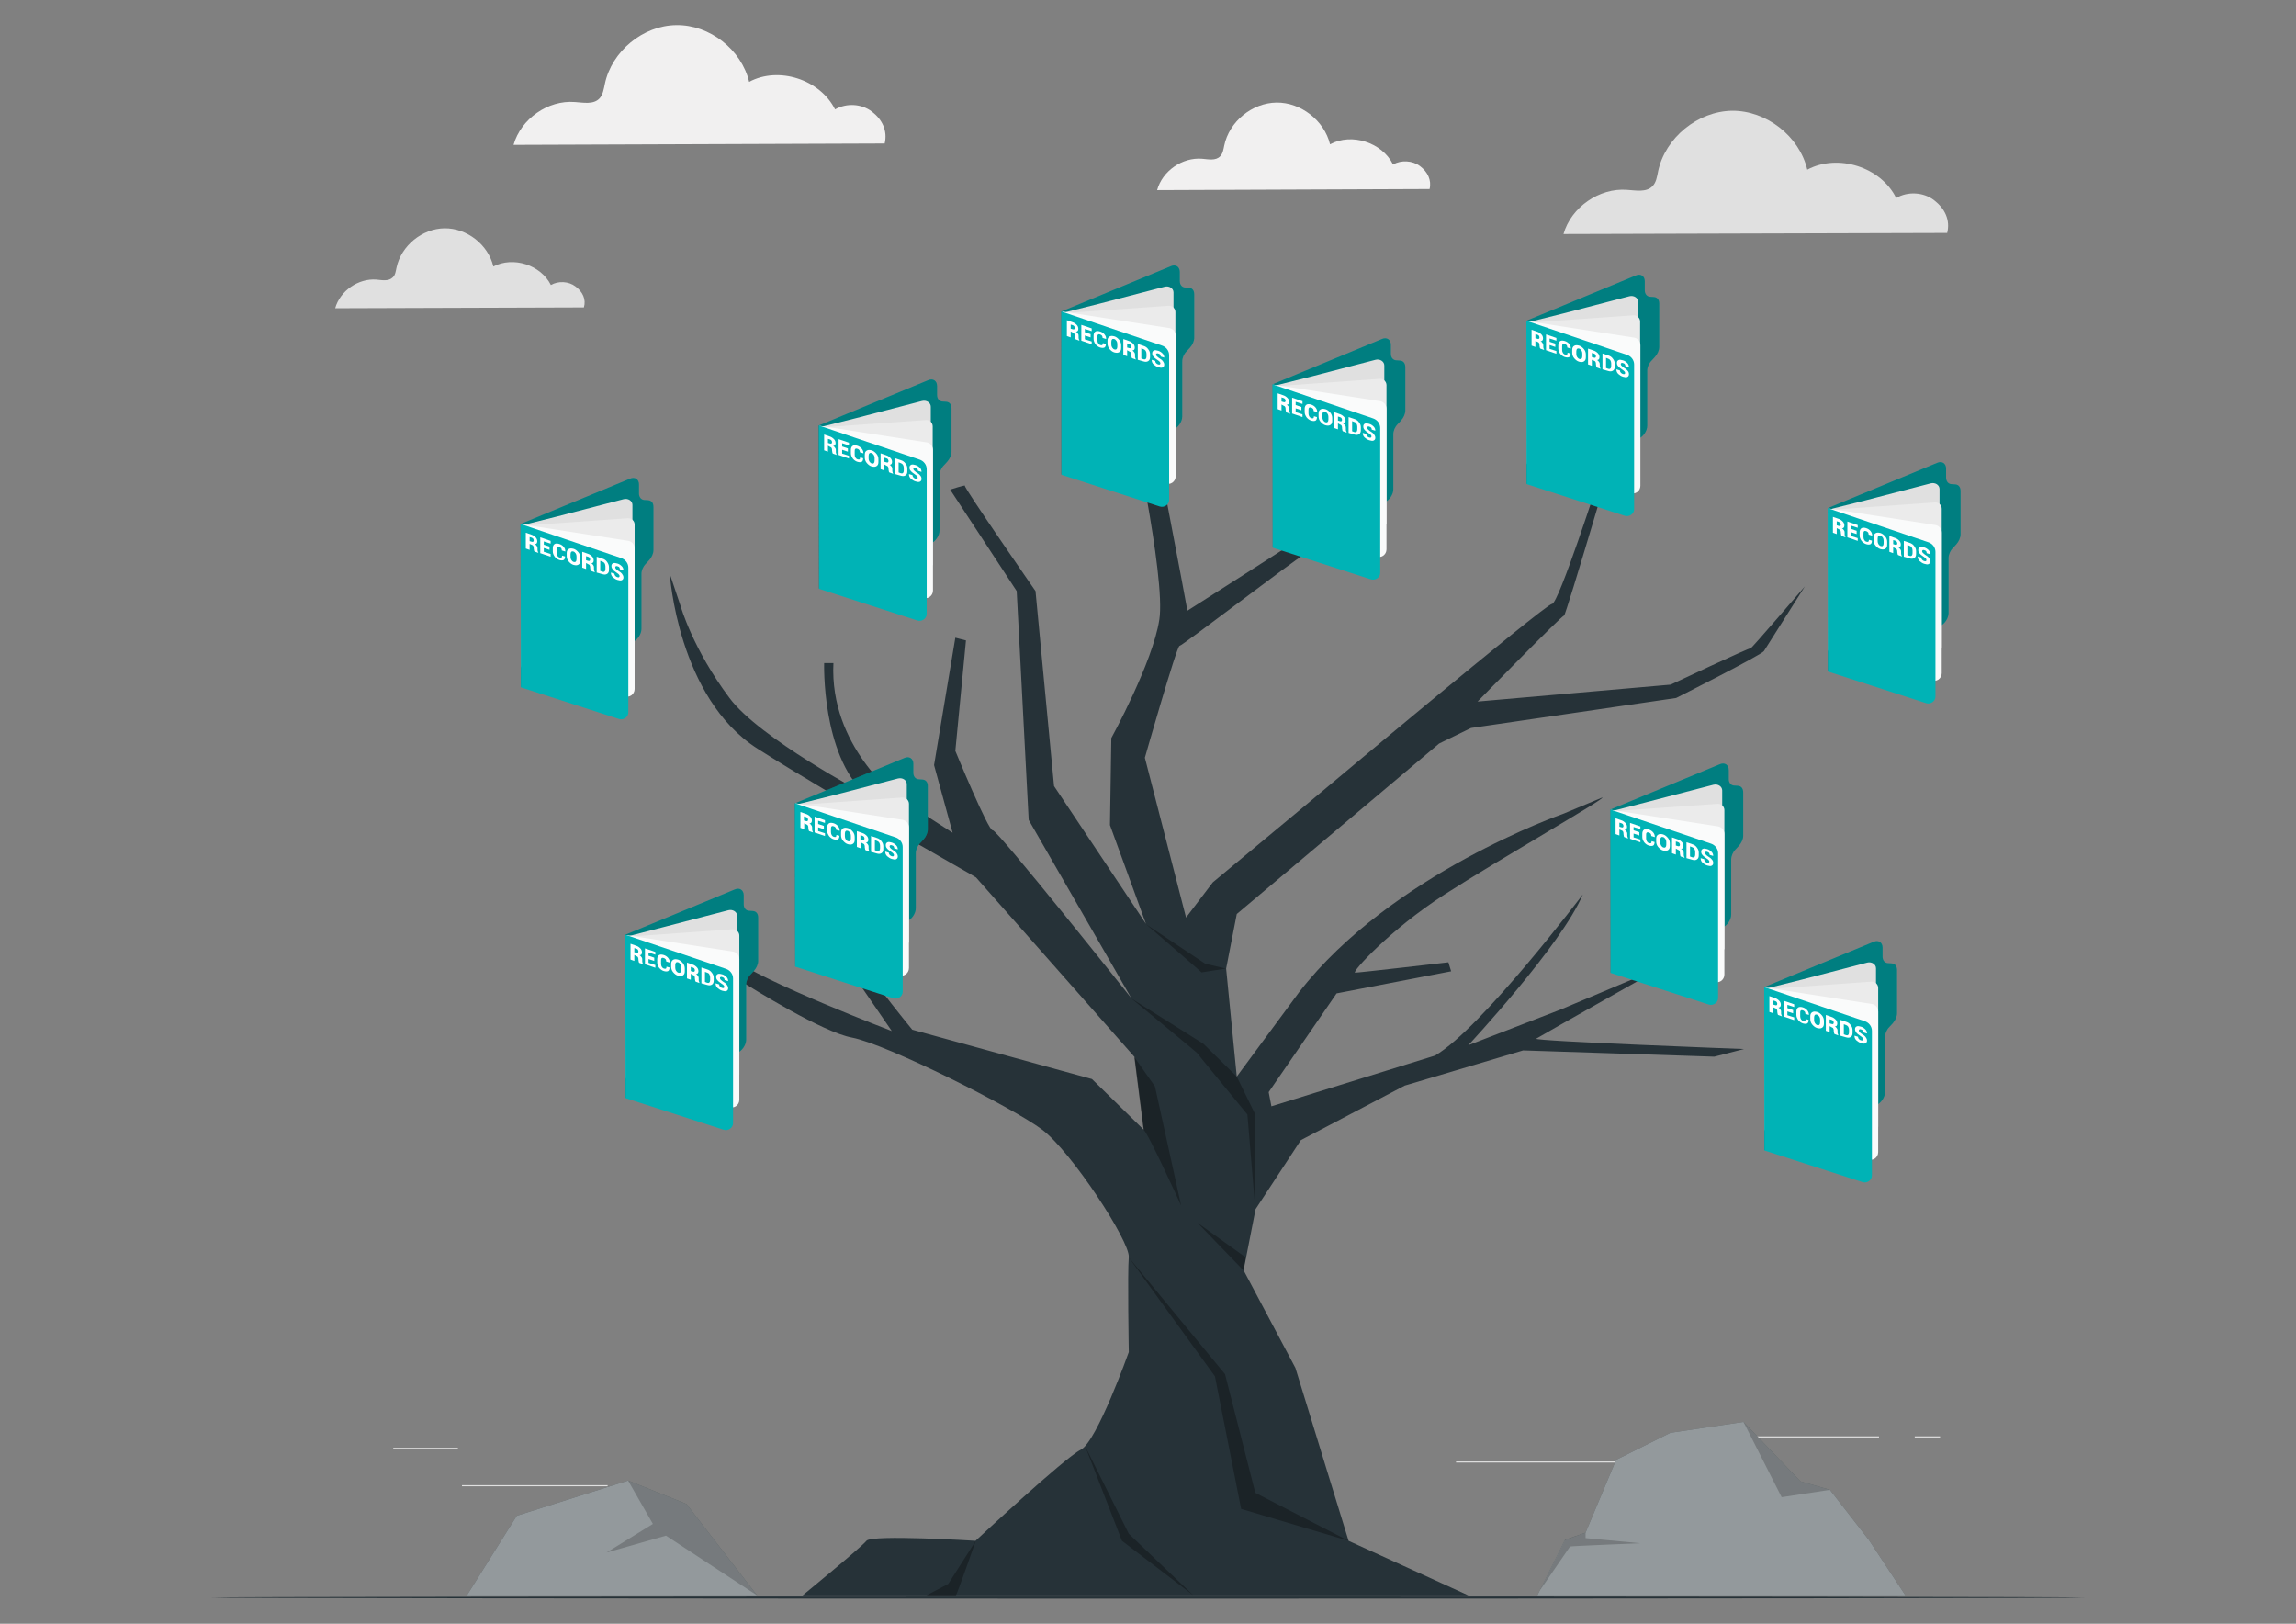
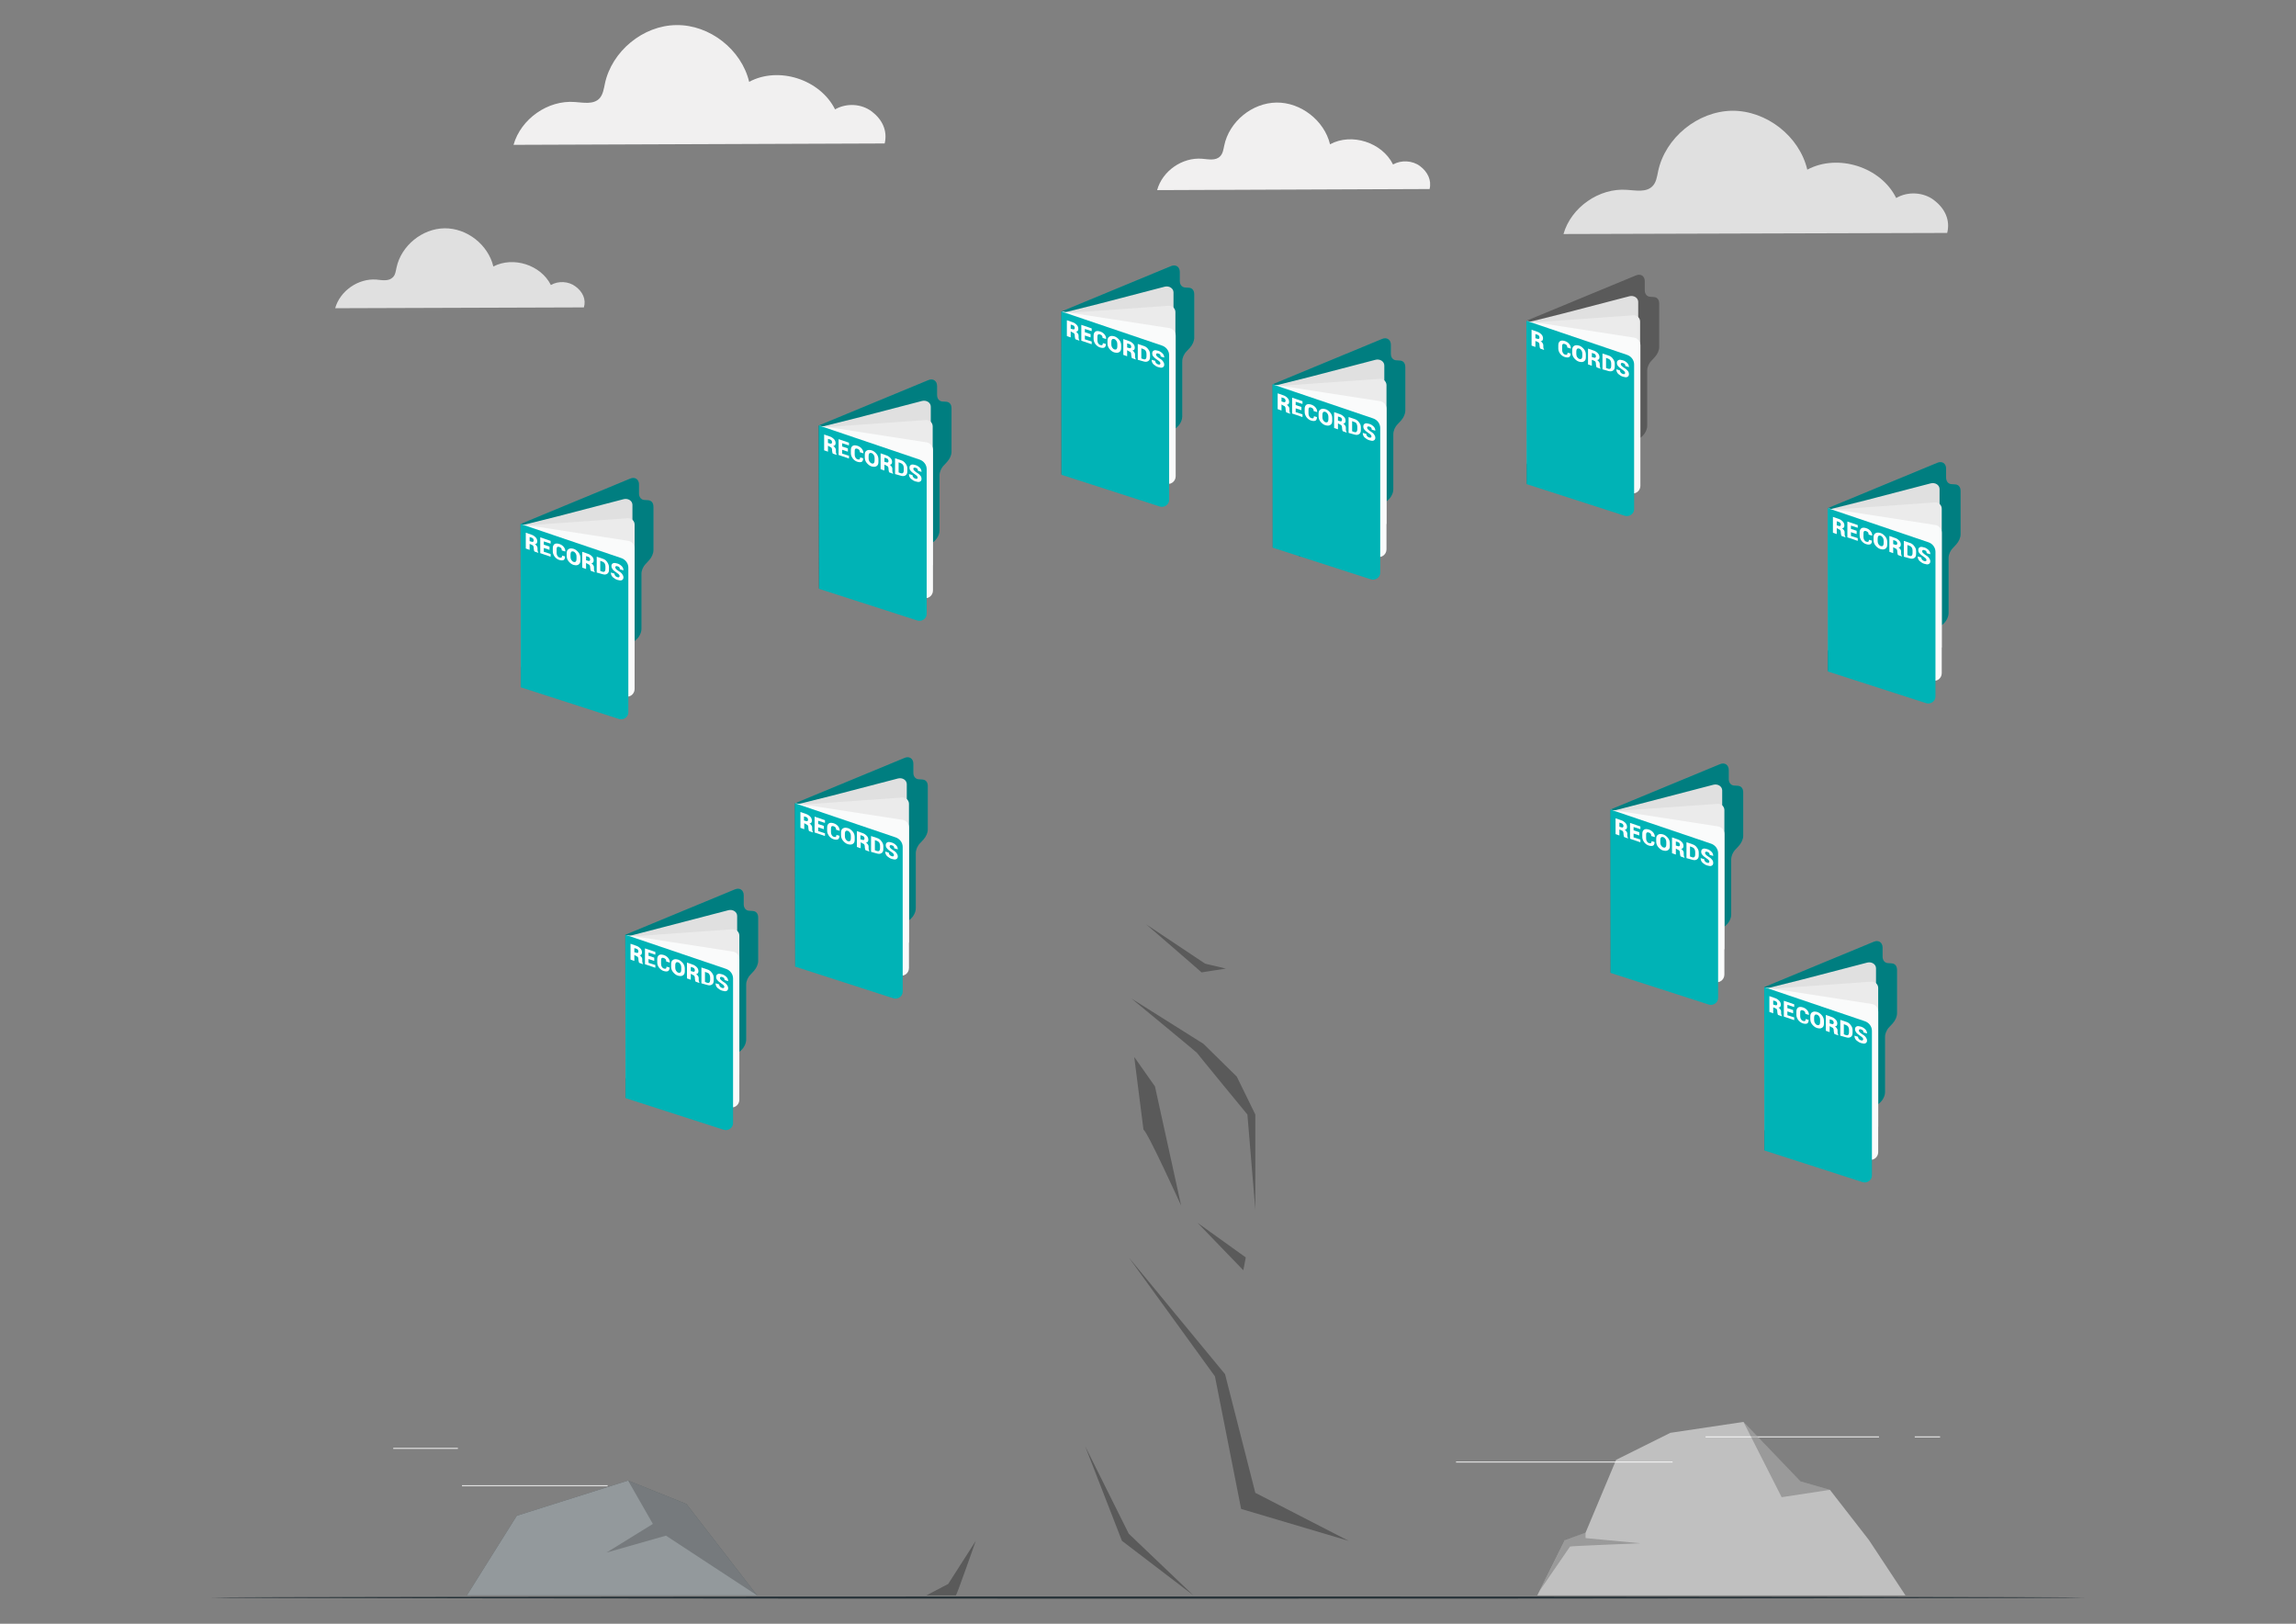
<svg xmlns="http://www.w3.org/2000/svg" id="katman_1" x="0px" y="0px" viewBox="0 0 841.9 595.3" style="enable-background:new 0 0 841.9 595.3;" xml:space="preserve">
  <rect x="0" y="0" width="841.9" height="595.3" fill="#808080" stroke="none" />
  <style type="text/css">	.st0{fill:#E0E0E0;}	.st1{fill:#F1F0F0;}	.st2{fill:#263238;}	.st3{opacity:0.5;fill:#FFFFFF;enable-background:new    ;}	.st4{opacity:0.2;enable-background:new    ;}	.st5{opacity:0.3;enable-background:new    ;}	.st6{fill:#00B3B6;}	.st7{opacity:0.3;}	.st8{fill:#EBEBEB;}	.st9{fill:#FAFBFB;}	.st10{enable-background:new    ;}	.st11{fill:#FFFFFF;}</style>
  <g id="_x34_0">
    <g>
      <g>
        <rect x="144.2" y="530.8" class="st0" width="23.7" height="0.4" />
        <rect x="169.4" y="544.5" class="st0" width="53.4" height="0.4" />
        <rect x="625.4" y="526.6" class="st0" width="63.6" height="0.4" />
        <rect x="702.1" y="526.6" class="st0" width="9.3" height="0.4" />
        <rect x="533.9" y="535.8" class="st0" width="79.4" height="0.4" />
      </g>
      <g>
        <g>
          <path class="st0" d="M709.2,73.4c-3.9-3-9.7-3.3-13.9-0.8c-5.6-11.4-21.4-16.4-32.6-10.4c-2.9-12.3-15-21.7-27.6-21.6     c-12.6,0.2-24.5,9.9-27.1,22.2c-0.4,2-0.7,4.1-2.1,5.5c-2.3,2.3-6.1,1.5-9.3,1.3c-10.2-0.8-20.5,6.4-23.3,16.2L714,85.4     C715.2,80.6,713.1,76.4,709.2,73.4z" />
        </g>
      </g>
      <g>
        <g>
          <path class="st1" d="M520.7,60.9c-2.8-2.1-6.9-2.3-9.9-0.6c-4-8.1-15.2-11.7-23.1-7.4c-2.1-8.7-10.7-15.4-19.6-15.3     c-9,0.1-17.4,7-19.2,15.8c-0.3,1.4-0.5,2.9-1.5,3.9c-1.6,1.7-4.3,1.1-6.6,0.9c-7.3-0.6-14.6,4.5-16.5,11.5l99.9-0.4     C525,66.1,523.5,63,520.7,60.9z" />
        </g>
      </g>
      <g>
        <g>
          <path class="st0" d="M211,105c-2.5-1.9-6.3-2.1-9-0.5c-3.7-7.4-13.8-10.6-21.1-6.8c-1.9-8-9.7-14.1-17.9-14s-15.9,6.4-17.6,14.4     c-0.3,1.3-0.4,2.7-1.4,3.6c-1.5,1.5-3.9,1-6,0.8c-6.6-0.5-13.3,4.1-15.1,10.5l91.2-0.3C215,109.7,213.6,106.9,211,105z" />
        </g>
      </g>
      <g>
        <g>
          <path class="st1" d="M319.7,40.9c-3.8-2.9-9.3-3.2-13.5-0.8c-5.5-11-20.7-15.9-31.5-10.1C271.9,18.2,260.2,9,248,9.2     c-12.2,0.1-23.7,9.6-26.2,21.5c-0.4,1.9-0.7,4-2,5.4c-2.2,2.3-5.9,1.5-9,1.3c-9.9-0.8-19.8,6.2-22.5,15.7l136.1-0.5     C325.5,47.9,323.5,43.8,319.7,40.9z" />
        </g>
      </g>
      <g>
-         <polygon class="st2" points="698.7,584.9 685.3,564.6 671,546.2 660.2,543.1 639.3,521.3 612.5,525.3 592.6,535.2 581.4,561.9     573.8,564.6 563.7,584.9    " />
        <polygon class="st3" points="698.7,584.9 685.3,564.6 671,546.2 660.2,543.1 639.3,521.3 612.5,525.3 592.6,535.2 581.4,561.9     573.8,564.6 563.7,584.9    " />
        <polygon class="st4" points="671,546.2 653.3,548.9 639.3,521.3 660.2,543.1    " />
        <path class="st4" d="M581.4,561.9v2l20.1,1.9c0,0-25.7,1-25.8,1.2s-11,16-11,16l9.2-18.5L581.4,561.9z" />
      </g>
      <g>
        <polygon class="st2" points="171.2,584.9 189.5,555.7 230.3,542.8 251.7,551.4 277.6,584.9    " />
        <polygon class="st3" points="171.2,584.9 189.5,555.7 230.3,542.8 251.7,551.4 277.6,584.9    " />
        <polygon class="st4" points="277.6,584.9 251.7,551.4 230.3,542.8 239.4,558.7 222.4,569.2 244.2,563 244.2,563    " />
      </g>
      <g>
        <path class="st2" d="M471.8,200.3l15.8-45c0,0,3.8,5.4,3.1,6c0,0-14.1,43.2-14,42.8L471.8,200.3z" />
        <g>
-           <path class="st2" d="M266.4,355.7c0,0,1.8,1.8,3.2,2.7c7.4,4.7,32.1,20,42.8,22c12.7,2.4,59.1,25.7,69.8,33.8     c10.7,8.1,32.2,41,31.7,46.7s0,34.8,0,34.8s-11.7,32.9-17.6,35.8c-5.9,2.9-38.6,33.4-38.6,33.4s-38.1-2.4-40,0s-23.4,20-23.4,20     h244.1l-43.9-20L475,501.5l-19-35.8l4.4-22.4L477,418l38.1-20l43.4-12.9l70.1,2.3l10.9-2.8c0,0-77.6-2.9-76.2-3.8     c1.5-1,47.5-26.9,47.5-26.9l-38.5,16.2l-33.9,13.1c0,0,34.2-36.7,42-55.3l0,0c0,0-37.1,49.1-54.2,59.1l-60,18.6l-1-5.2     l24.9-36.2l42-8.1l-1-3.3c0,0-32.7,3.8-34.2,3.8s12.7-15.7,32.7-28.6s59.8-35.6,57.9-35.6l-14.4,6c0,0-63,21.9-96.7,65.3     l-22.9,31l-3.9-39.6l3.9-20l74.2-62.5l11.7-5.7l75.2-11c0,0,31.2-15.7,32.2-17.2c1-1.4,0,0,0,0l15-23.7c0,0-19.9,23.2-19.9,22.7     S612.6,251,612.6,251l-70.8,6.2c0,0,31.2-31.9,31.7-31.5c0.5,0.5,21-69.1,21-69.1l-8,18.3c0,0-15,46.5-17.4,46.5     s-88.8,72.5-88.8,72.5l-35.6,29.6l-9.8,12.9l-15.1-58.6c0,0,11.7-41,12.7-41s43.9-32.9,44.9-32.9s-4.4-4.3-4.9-3.8     s-37.1,23.8-37.1,23.8s-14.2-77.2-15.6-76.8c-1.5,0.5-5.9,1.4-5.9,1.9s13.7,62.5,11.2,78.2c-2.4,15.7-17.6,43.4-17.6,43.4     l-0.5,31.9l13.2,36.2l-33.7-50.5l-6.8-71.5c0,0-26.4-38.1-25.9-38.6s-5.4,1.4-5.4,1.4l24.4,37.2l4.4,83.9l37.6,65.3     c-0.5,0.5,0,0,0,0s-49.3-62-50.8-61.5s-13.7-29.1-13.7-29.1l3.9-40.5l-3.9-1l-7.8,46.7l6.8,24.8L329,292.2     c0,0-24.9-18.6-23.4-49.1h-3.4c0,0-1,33.4,15.1,48.1c0,0-38.9-20.6-49.8-35.3c-13.5-18-17.9-33.6-17.9-33.6l-4-11.9     c0,0,2.9,45.5,32.2,64.1c29.3,18.6,79.6,46.7,80.1,47.2s58.1,65.8,58.1,65.8l3.4,26.7l-19-18.6l-65.9-18.1     c0,0-22-26.7-32.2-44.3l10.5,24.1L327,378c0,0-47.4-18.1-58.6-26.7" />
          <path class="st5" d="M419.3,414.2c1.3,0.3,13.8,27.8,13.8,27.8l-9.6-43.7l-7.6-10.8L419.3,414.2z" />
          <path class="st5" d="M414.9,366.1c0,0,24.3,20,24.1,20c-0.2-0.1,18.4,22.5,18.4,22.5l2.9,34.8v-34.8l-6.8-13.9l-12.2-12     L414.9,366.1z" />
          <polygon class="st5" points="413.9,461 445.5,504.6 455.1,553.2 494.5,564.9 460.3,547.3 449.2,503.8     " />
          <polygon class="st5" points="397.9,530.2 413.9,562.3 437.6,584.9 411.4,564.9     " />
          <polygon class="st5" points="455.9,465.7 439.1,448.3 456.8,461     " />
          <path class="st5" d="M357.8,564.9l-10.1,15.8l-8,4.2c0,0,10.6,0,10.8,0C350.8,584.9,357.8,564.9,357.8,564.9z" />
          <path class="st5" d="M420.3,338.9l21.6,14.4l7.6,1.8c0,0-9,1.4-8.9,1.4S420.3,338.9,420.3,338.9z" />
        </g>
      </g>
      <g>
        <g>
          <g>
            <g>
              <path class="st6" d="M646.9,361.9l40.1-16.6c1.8-0.8,3.3,0.2,3.3,2.1v3.3c0,1.4,0.8,2.3,1.9,2.4l1.5,0.1       c1.2,0.1,1.9,1,1.9,2.4v15.9c0,1.2-0.6,2.6-1.6,3.7l-1.2,1.3c-1,1-1.6,2.4-1.6,3.7v20.2c0,1.9-1.5,4.1-3.3,4.8L647,421.7       v-59.8H646.9z" />
            </g>
          </g>
          <g class="st7">
            <g>
              <path d="M646.9,361.9l40.1-16.6c1.8-0.8,3.3,0.2,3.3,2.1v3.3c0,1.4,0.8,2.3,1.9,2.4l1.5,0.1c1.2,0.1,1.9,1,1.9,2.4v15.9       c0,1.2-0.6,2.6-1.6,3.7l-1.2,1.3c-1,1-1.6,2.4-1.6,3.7v20.2c0,1.9-1.5,4.1-3.3,4.8L647,421.7v-59.8H646.9z" />
            </g>
          </g>
          <g>
            <path class="st0" d="M660.5,359.2l24.2-6.3c1.6-0.4,3.2,0.6,3.2,2.1v49.1c0,1-0.7,1.8-1.8,2.1l-36.5,9.1      c-1.6,0.4-2.6-0.2-2.5-1.7v-49.4c0-1,0.7-1.8,1.8-2.1L660.5,359.2z" />
          </g>
          <g>
            <g>
              <path class="st8" d="M648,362.6l38.2-2.7c1.4-0.1,2.5,1,2.5,2.3v50.9H648V362.6z" />
            </g>
            <g>
              <g>
                <g>
                  <g>
                    <path class="st9" d="M647.1,362l39.4,6.1c1.3,0.3,2.2,1.4,2.2,2.8v51.5c0,2-2,3.4-3.9,2.6l-36-11.1L647.1,362z" />
                  </g>
                </g>
              </g>
            </g>
          </g>
          <g>
            <g>
              <g>
                <g>
                  <g>
                    <path class="st6" d="M646.9,361.9l36.9,12.5c1.5,0.5,2.6,1.9,2.6,3.5V431c0,1.7-1.8,2.9-3.4,2.4l-36-11.6L646.9,361.9z" />
                  </g>
                </g>
              </g>
            </g>
          </g>
        </g>
        <g class="st10">
          <path class="st11" d="M650.2,369.3l0,2.2l-1.4-0.5l0-5.8l2,0.7c0.7,0.2,1.2,0.6,1.6,1c0.4,0.4,0.6,0.9,0.6,1.5     c0,0.3-0.1,0.5-0.2,0.7c-0.2,0.2-0.4,0.3-0.7,0.3c0.4,0.2,0.6,0.5,0.8,0.8c0.2,0.3,0.2,0.6,0.2,0.9l0,0.4c0,0.2,0,0.3,0.1,0.5     c0,0.2,0.1,0.4,0.2,0.5l0,0.1l-1.4-0.5c-0.1-0.1-0.2-0.3-0.2-0.5c0-0.2-0.1-0.4-0.1-0.6l0-0.3c0-0.3-0.1-0.5-0.2-0.7     c-0.1-0.2-0.4-0.3-0.6-0.4L650.2,369.3z M650.2,368.3l0.7,0.2c0.3,0.1,0.5,0.1,0.6,0c0.1-0.1,0.2-0.2,0.2-0.5     c0-0.2-0.1-0.4-0.2-0.6c-0.1-0.2-0.4-0.3-0.6-0.4l-0.7-0.2L650.2,368.3z" />
          <path class="st11" d="M657.5,371.5l-2.1-0.7l0,1.4l2.5,0.8l0,1l-3.8-1.3l0-5.8l3.8,1.3l0,1l-2.5-0.8l0,1.2l2.1,0.7L657.5,371.5z     " />
          <path class="st11" d="M663.2,373.9L663.2,373.9c0,0.7-0.2,1.1-0.5,1.3c-0.4,0.2-0.9,0.2-1.6,0c-0.7-0.2-1.3-0.7-1.7-1.2     c-0.4-0.6-0.7-1.2-0.7-1.9l0-1.2c0-0.7,0.2-1.2,0.6-1.5c0.4-0.3,1-0.3,1.7-0.1c0.7,0.2,1.3,0.6,1.7,1.1c0.4,0.5,0.6,1,0.6,1.7     l0,0l-1.3-0.4c0-0.4-0.1-0.6-0.2-0.8c-0.2-0.2-0.4-0.4-0.8-0.5c-0.3-0.1-0.5-0.1-0.7,0.1s-0.2,0.5-0.2,0.9l0,1.2     c0,0.4,0.1,0.8,0.3,1.1c0.2,0.3,0.4,0.5,0.8,0.6c0.3,0.1,0.5,0.1,0.7,0c0.1-0.1,0.2-0.3,0.2-0.7L663.2,373.9z" />
          <path class="st11" d="M668.8,375.3c0,0.7-0.2,1.2-0.7,1.5c-0.5,0.3-1,0.3-1.8,0.1c-0.7-0.2-1.3-0.7-1.8-1.3     c-0.5-0.6-0.7-1.3-0.7-2l0-1c0-0.7,0.2-1.2,0.7-1.5s1-0.3,1.8-0.1c0.7,0.2,1.3,0.7,1.8,1.3c0.5,0.6,0.7,1.3,0.7,2L668.8,375.3z      M667.4,373.8c0-0.4-0.1-0.8-0.3-1.1c-0.2-0.3-0.5-0.6-0.8-0.7c-0.4-0.1-0.6-0.1-0.8,0.1c-0.2,0.2-0.3,0.5-0.3,0.9l0,1     c0,0.4,0.1,0.8,0.3,1.1c0.2,0.3,0.5,0.6,0.8,0.7c0.4,0.1,0.6,0.1,0.8-0.1c0.2-0.2,0.3-0.5,0.3-0.9L667.4,373.8z" />
          <path class="st11" d="M670.9,376.2l0,2.2l-1.4-0.5l0-5.8l2,0.7c0.7,0.2,1.2,0.6,1.6,1c0.4,0.4,0.6,0.9,0.6,1.5     c0,0.3-0.1,0.5-0.2,0.7s-0.4,0.3-0.7,0.3c0.4,0.2,0.6,0.5,0.8,0.8c0.2,0.3,0.2,0.6,0.2,1l0,0.4c0,0.2,0,0.3,0.1,0.5     c0,0.2,0.1,0.4,0.2,0.5l0,0.1l-1.4-0.5c-0.1-0.1-0.2-0.3-0.2-0.5s-0.1-0.4-0.1-0.6l0-0.3c0-0.3-0.1-0.5-0.2-0.7     c-0.1-0.2-0.4-0.3-0.6-0.4L670.9,376.2z M670.9,375.2l0.7,0.2c0.3,0.1,0.5,0.1,0.6,0c0.1-0.1,0.2-0.2,0.2-0.5     c0-0.2-0.1-0.4-0.2-0.6c-0.1-0.2-0.4-0.3-0.6-0.4l-0.7-0.2L670.9,375.2z" />
          <path class="st11" d="M674.8,379.7l0-5.8l2.1,0.7c0.7,0.2,1.3,0.6,1.7,1.2c0.5,0.6,0.7,1.2,0.7,1.9l0,1c0,0.7-0.2,1.2-0.7,1.5     c-0.5,0.3-1,0.3-1.7,0.1L674.8,379.7z M676.1,375.5l0,3.7l0.8,0.3c0.3,0.1,0.6,0.1,0.8-0.1c0.2-0.2,0.3-0.5,0.3-0.9l0-1     c0-0.4-0.1-0.7-0.3-1.1c-0.2-0.3-0.5-0.5-0.8-0.6L676.1,375.5z" />
          <path class="st11" d="M683.2,381c0-0.2-0.1-0.4-0.2-0.5c-0.1-0.2-0.4-0.4-0.7-0.6c-0.7-0.5-1.3-0.9-1.6-1.3s-0.5-0.8-0.5-1.3     c0-0.5,0.2-0.8,0.6-1c0.4-0.2,0.9-0.1,1.6,0.1c0.7,0.2,1.2,0.6,1.6,1c0.4,0.4,0.6,0.9,0.6,1.5l0,0l-1.3-0.4     c0-0.3-0.1-0.5-0.2-0.7c-0.2-0.2-0.4-0.3-0.7-0.4c-0.2-0.1-0.4-0.1-0.6,0c-0.1,0.1-0.2,0.2-0.2,0.4c0,0.2,0.1,0.3,0.2,0.5     s0.4,0.4,0.8,0.7c0.7,0.4,1.2,0.8,1.5,1.2c0.3,0.4,0.5,0.8,0.5,1.3c0,0.5-0.2,0.8-0.6,1c-0.4,0.2-0.9,0.1-1.6-0.1     c-0.7-0.2-1.2-0.6-1.7-1c-0.5-0.5-0.7-1-0.7-1.7l0,0l1.3,0.4c0,0.3,0.1,0.6,0.3,0.8c0.2,0.2,0.4,0.4,0.8,0.5     c0.3,0.1,0.5,0.1,0.6,0C683.1,381.3,683.2,381.2,683.2,381z" />
        </g>
      </g>
      <g>
        <g>
          <g>
            <g>
              <path class="st6" d="M590.5,296.8l40.1-16.6c1.8-0.8,3.3,0.2,3.3,2.1v3.3c0,1.4,0.8,2.3,1.9,2.4l1.5,0.1       c1.2,0.1,1.9,1,1.9,2.4v15.9c0,1.2-0.6,2.6-1.6,3.7l-1.2,1.3c-1,1-1.6,2.4-1.6,3.7v20.2c0,1.9-1.5,4.1-3.3,4.8l-40.9,16.5       v-59.8H590.5z" />
            </g>
          </g>
          <g class="st7">
            <g>
              <path d="M590.5,296.8l40.1-16.6c1.8-0.8,3.3,0.2,3.3,2.1v3.3c0,1.4,0.8,2.3,1.9,2.4l1.5,0.1c1.2,0.1,1.9,1,1.9,2.4v15.9       c0,1.2-0.6,2.6-1.6,3.7l-1.2,1.3c-1,1-1.6,2.4-1.6,3.7v20.2c0,1.9-1.5,4.1-3.3,4.8l-40.9,16.5v-59.8H590.5z" />
            </g>
          </g>
          <g>
            <path class="st0" d="M604.1,294l24.2-6.3c1.6-0.4,3.2,0.6,3.2,2.1V339c0,1-0.7,1.8-1.8,2.1l-36.5,9.1c-1.6,0.4-2.6-0.2-2.5-1.7      v-49.4c0-1,0.7-1.8,1.8-2.1L604.1,294z" />
          </g>
          <g>
            <g>
              <path class="st8" d="M591.6,297.4l38.2-2.7c1.4-0.1,2.5,1,2.5,2.3v51h-40.7V297.4z" />
            </g>
            <g>
              <g>
                <g>
                  <g>
                    <path class="st9" d="M590.7,296.9l39.4,6.1c1.3,0.3,2.2,1.4,2.2,2.8v51.5c0,2-2,3.4-3.9,2.6l-36-11.1L590.7,296.9z" />
                  </g>
                </g>
              </g>
            </g>
          </g>
          <g>
            <g>
              <g>
                <g>
                  <g>
                    <path class="st6" d="M590.5,296.8l36.9,12.5c1.5,0.5,2.6,1.9,2.6,3.5v53.1c0,1.7-1.8,2.9-3.4,2.4l-36-11.6L590.5,296.8z" />
                  </g>
                </g>
              </g>
            </g>
          </g>
        </g>
        <g class="st10">
          <path class="st11" d="M593.8,304.1l0,2.2l-1.4-0.5l0-5.8l2,0.7c0.7,0.2,1.2,0.6,1.6,1c0.4,0.4,0.6,0.9,0.6,1.5     c0,0.3-0.1,0.5-0.2,0.7c-0.2,0.2-0.4,0.3-0.7,0.3c0.4,0.2,0.6,0.5,0.8,0.8c0.2,0.3,0.2,0.6,0.2,0.9l0,0.4c0,0.2,0,0.3,0.1,0.5     c0,0.2,0.1,0.4,0.2,0.5v0.1l-1.4-0.5c-0.1-0.1-0.2-0.3-0.2-0.5c0-0.2-0.1-0.4-0.1-0.6l0-0.3c0-0.3-0.1-0.5-0.2-0.7     c-0.1-0.2-0.4-0.3-0.6-0.4L593.8,304.1z M593.8,303.1l0.7,0.2c0.3,0.1,0.5,0.1,0.6,0c0.1-0.1,0.2-0.2,0.2-0.5     c0-0.2-0.1-0.4-0.2-0.6c-0.1-0.2-0.4-0.3-0.6-0.4l-0.7-0.2L593.8,303.1z" />
          <path class="st11" d="M601.1,306.3l-2.1-0.7l0,1.4l2.5,0.8l0,1l-3.8-1.3l0-5.8l3.8,1.3l0,1l-2.5-0.8l0,1.2l2.1,0.7L601.1,306.3z     " />
          <path class="st11" d="M606.7,308.7L606.7,308.7c0,0.7-0.2,1.1-0.5,1.3c-0.4,0.2-0.9,0.2-1.6,0c-0.7-0.2-1.3-0.7-1.7-1.2     c-0.4-0.6-0.7-1.2-0.7-1.9l0-1.2c0-0.7,0.2-1.2,0.6-1.5c0.4-0.3,1-0.3,1.7-0.1c0.7,0.2,1.3,0.6,1.7,1.1c0.4,0.5,0.6,1,0.6,1.7     l0,0l-1.3-0.4c0-0.4-0.1-0.6-0.2-0.8c-0.2-0.2-0.4-0.4-0.8-0.5c-0.3-0.1-0.5-0.1-0.7,0.1s-0.2,0.5-0.2,0.9l0,1.2     c0,0.4,0.1,0.8,0.3,1.1c0.2,0.3,0.4,0.5,0.8,0.6c0.3,0.1,0.5,0.1,0.7,0c0.1-0.1,0.2-0.3,0.2-0.7L606.7,308.7z" />
          <path class="st11" d="M612.3,310.2c0,0.7-0.2,1.2-0.7,1.5c-0.5,0.3-1,0.3-1.8,0.1c-0.7-0.2-1.3-0.7-1.8-1.3     c-0.5-0.6-0.7-1.3-0.7-2l0-1c0-0.7,0.2-1.2,0.7-1.5c0.5-0.3,1-0.3,1.8-0.1c0.7,0.2,1.3,0.7,1.8,1.3c0.5,0.6,0.7,1.3,0.7,2     L612.3,310.2z M611,308.7c0-0.4-0.1-0.8-0.3-1.1c-0.2-0.3-0.5-0.6-0.8-0.7c-0.4-0.1-0.6-0.1-0.8,0.1c-0.2,0.2-0.3,0.5-0.3,0.9     l0,1c0,0.4,0.1,0.8,0.3,1.1c0.2,0.3,0.5,0.6,0.8,0.7c0.4,0.1,0.6,0.1,0.8-0.1s0.3-0.5,0.3-0.9L611,308.7z" />
          <path class="st11" d="M614.5,311.1l0,2.2l-1.4-0.5l0-5.8l2,0.7c0.7,0.2,1.2,0.6,1.6,1c0.4,0.4,0.6,0.9,0.6,1.5     c0,0.3-0.1,0.5-0.2,0.7c-0.2,0.2-0.4,0.3-0.7,0.3c0.4,0.2,0.6,0.5,0.8,0.8c0.2,0.3,0.2,0.6,0.2,1l0,0.4c0,0.2,0,0.3,0.1,0.5     c0,0.2,0.1,0.4,0.2,0.5v0.1l-1.4-0.5c-0.1-0.1-0.2-0.3-0.2-0.5c0-0.2-0.1-0.4-0.1-0.6l0-0.3c0-0.3-0.1-0.5-0.2-0.7     c-0.1-0.2-0.4-0.3-0.6-0.4L614.5,311.1z M614.5,310l0.7,0.2c0.3,0.1,0.5,0.1,0.6,0c0.1-0.1,0.2-0.2,0.2-0.5     c0-0.2-0.1-0.4-0.2-0.6c-0.1-0.2-0.4-0.3-0.6-0.4l-0.7-0.2L614.5,310z" />
          <path class="st11" d="M618.4,314.6l0-5.8l2.1,0.7c0.7,0.2,1.3,0.6,1.7,1.2c0.5,0.6,0.7,1.2,0.7,1.9l0,1c0,0.7-0.2,1.2-0.7,1.5     c-0.5,0.3-1,0.3-1.7,0.1L618.4,314.6z M619.7,310.3l0,3.7l0.8,0.3c0.3,0.1,0.6,0.1,0.8-0.1c0.2-0.2,0.3-0.5,0.3-0.9l0-1     c0-0.4-0.1-0.7-0.3-1.1c-0.2-0.3-0.5-0.5-0.8-0.6L619.7,310.3z" />
          <path class="st11" d="M626.8,315.9c0-0.2-0.1-0.4-0.2-0.5c-0.1-0.2-0.4-0.4-0.7-0.6c-0.7-0.5-1.3-0.9-1.6-1.3     c-0.4-0.4-0.5-0.8-0.5-1.3c0-0.5,0.2-0.8,0.6-1c0.4-0.2,0.9-0.1,1.6,0.1c0.7,0.2,1.2,0.6,1.6,1c0.4,0.4,0.6,0.9,0.6,1.5l0,0     l-1.3-0.4c0-0.3-0.1-0.5-0.2-0.7c-0.2-0.2-0.4-0.3-0.7-0.4c-0.2-0.1-0.4-0.1-0.6,0c-0.1,0.1-0.2,0.2-0.2,0.4     c0,0.2,0.1,0.3,0.2,0.5s0.4,0.4,0.8,0.7c0.7,0.4,1.2,0.8,1.5,1.2c0.4,0.4,0.5,0.8,0.5,1.3c0,0.5-0.2,0.8-0.6,1     c-0.4,0.2-0.9,0.1-1.6-0.1c-0.7-0.2-1.2-0.6-1.7-1c-0.5-0.5-0.7-1-0.7-1.7l0,0l1.3,0.4c0,0.3,0.1,0.6,0.3,0.8     c0.2,0.2,0.4,0.4,0.8,0.5c0.3,0.1,0.5,0.1,0.6,0C626.7,316.2,626.8,316,626.8,315.9z" />
        </g>
      </g>
      <g>
        <g>
          <g>
            <g>
              <path class="st6" d="M466.6,140.9l40.1-16.6c1.8-0.8,3.3,0.2,3.3,2.1v3.3c0,1.4,0.8,2.3,1.9,2.4l1.5,0.1       c1.2,0.1,1.9,1,1.9,2.4v15.9c0,1.2-0.6,2.6-1.6,3.7l-1.2,1.3c-1,1-1.6,2.4-1.6,3.7v20.2c0,1.9-1.5,4.1-3.3,4.8l-40.9,16.5       v-59.8H466.6z" />
            </g>
          </g>
          <g class="st7">
            <g>
              <path d="M466.6,140.9l40.1-16.6c1.8-0.8,3.3,0.2,3.3,2.1v3.3c0,1.4,0.8,2.3,1.9,2.4l1.5,0.1c1.2,0.1,1.9,1,1.9,2.4v15.9       c0,1.2-0.6,2.6-1.6,3.7l-1.2,1.3c-1,1-1.6,2.4-1.6,3.7v20.2c0,1.9-1.5,4.1-3.3,4.8l-40.9,16.5v-59.8H466.6z" />
            </g>
          </g>
          <g>
            <path class="st0" d="M480.2,138.2l24.2-6.3c1.6-0.4,3.2,0.6,3.2,2.1v49.1c0,1-0.7,1.8-1.8,2.1l-36.5,9.1      c-1.6,0.4-2.6-0.2-2.5-1.7v-49.4c0-1,0.7-1.8,1.8-2.1L480.2,138.2z" />
          </g>
          <g>
            <g>
              <path class="st8" d="M467.7,141.6l38.2-2.7c1.4-0.1,2.5,1,2.5,2.3v50.9h-40.7V141.6z" />
            </g>
            <g>
              <g>
                <g>
                  <g>
                    <path class="st9" d="M466.8,141l39.4,6.1c1.3,0.3,2.2,1.4,2.2,2.8v51.5c0,2-2,3.4-3.9,2.6l-36-11.1L466.8,141z" />
                  </g>
                </g>
              </g>
            </g>
          </g>
          <g>
            <g>
              <g>
                <g>
                  <g>
                    <path class="st6" d="M466.6,140.9l36.9,12.5c1.5,0.5,2.6,1.9,2.6,3.5V210c0,1.7-1.8,2.9-3.4,2.4l-36-11.6L466.6,140.9z" />
                  </g>
                </g>
              </g>
            </g>
          </g>
        </g>
        <g class="st10">
          <path class="st11" d="M469.9,148.3l0,2.2l-1.4-0.5l0-5.8l2,0.7c0.7,0.2,1.2,0.6,1.6,1s0.6,0.9,0.6,1.5c0,0.3-0.1,0.5-0.2,0.7     c-0.2,0.2-0.4,0.3-0.7,0.3c0.4,0.2,0.6,0.5,0.8,0.8c0.2,0.3,0.2,0.6,0.2,1l0,0.4c0,0.2,0,0.3,0.1,0.5c0,0.2,0.1,0.4,0.2,0.5     l0,0.1l-1.4-0.5c-0.1-0.1-0.2-0.3-0.2-0.5c0-0.2-0.1-0.4-0.1-0.6l0-0.3c0-0.3-0.1-0.5-0.2-0.7c-0.1-0.2-0.4-0.3-0.6-0.4     L469.9,148.3z M469.9,147.2l0.7,0.2c0.3,0.1,0.5,0.1,0.6,0c0.1-0.1,0.2-0.2,0.2-0.5c0-0.2-0.1-0.4-0.2-0.6     c-0.1-0.2-0.4-0.3-0.6-0.4l-0.7-0.2L469.9,147.2z" />
          <path class="st11" d="M477.2,150.4l-2.1-0.7l0,1.4l2.5,0.8l0,1l-3.8-1.3l0-5.8l3.8,1.3l0,1l-2.5-0.8l0,1.2l2.1,0.7L477.2,150.4z     " />
          <path class="st11" d="M482.9,152.9L482.9,152.9c0,0.7-0.2,1.1-0.5,1.3c-0.4,0.2-0.9,0.2-1.6,0c-0.7-0.2-1.3-0.7-1.7-1.2     c-0.4-0.6-0.7-1.2-0.7-1.9l0-1.2c0-0.7,0.2-1.2,0.6-1.5c0.4-0.3,1-0.3,1.7-0.1c0.7,0.2,1.3,0.6,1.7,1.1c0.4,0.5,0.6,1,0.6,1.7     l0,0l-1.3-0.4c0-0.4-0.1-0.6-0.2-0.8c-0.2-0.2-0.4-0.4-0.8-0.5c-0.3-0.1-0.5-0.1-0.7,0.1c-0.2,0.2-0.2,0.5-0.2,0.9l0,1.2     c0,0.4,0.1,0.8,0.3,1.1s0.4,0.5,0.8,0.6c0.3,0.1,0.5,0.1,0.7,0c0.1-0.1,0.2-0.3,0.2-0.7L482.9,152.9z" />
          <path class="st11" d="M488.5,154.3c0,0.7-0.2,1.2-0.7,1.5c-0.5,0.3-1,0.3-1.8,0.1c-0.7-0.2-1.3-0.7-1.8-1.3     c-0.5-0.6-0.7-1.3-0.7-2l0-1c0-0.7,0.2-1.2,0.7-1.5c0.5-0.3,1-0.3,1.8-0.1c0.7,0.2,1.3,0.7,1.8,1.3c0.5,0.6,0.7,1.3,0.7,2     L488.5,154.3z M487.1,152.8c0-0.4-0.1-0.8-0.3-1.1c-0.2-0.3-0.5-0.6-0.8-0.7c-0.4-0.1-0.6-0.1-0.8,0.1c-0.2,0.2-0.3,0.5-0.3,0.9     l0,1c0,0.4,0.1,0.8,0.3,1.1c0.2,0.3,0.5,0.6,0.8,0.7c0.4,0.1,0.6,0.1,0.8-0.1c0.2-0.2,0.3-0.5,0.3-0.9L487.1,152.8z" />
          <path class="st11" d="M490.6,155.2l0,2.2l-1.4-0.5l0-5.8l2,0.7c0.7,0.2,1.2,0.6,1.6,1s0.6,0.9,0.6,1.5c0,0.3-0.1,0.5-0.2,0.7     c-0.2,0.2-0.4,0.3-0.7,0.3c0.4,0.2,0.6,0.5,0.8,0.8c0.2,0.3,0.2,0.6,0.2,1l0,0.4c0,0.2,0,0.3,0.1,0.5s0.1,0.4,0.2,0.5l0,0.1     l-1.4-0.5c-0.1-0.1-0.2-0.3-0.2-0.5c0-0.2-0.1-0.4-0.1-0.6l0-0.3c0-0.3-0.1-0.5-0.2-0.7c-0.1-0.2-0.4-0.3-0.6-0.4L490.6,155.2z      M490.6,154.2l0.7,0.2c0.3,0.1,0.5,0.1,0.6,0c0.1-0.1,0.2-0.2,0.2-0.5c0-0.2-0.1-0.4-0.2-0.6c-0.1-0.2-0.4-0.3-0.6-0.4l-0.7-0.2     L490.6,154.2z" />
          <path class="st11" d="M494.5,158.7l0-5.8l2.1,0.7c0.7,0.2,1.3,0.6,1.7,1.2c0.5,0.6,0.7,1.2,0.7,1.9l0,1c0,0.7-0.2,1.2-0.7,1.5     c-0.5,0.3-1,0.3-1.7,0.1L494.5,158.7z M495.8,154.4l0,3.7l0.8,0.3c0.3,0.1,0.6,0.1,0.8-0.1s0.3-0.5,0.3-0.9l0-1     c0-0.4-0.1-0.7-0.3-1.1s-0.5-0.5-0.8-0.6L495.8,154.4z" />
          <path class="st11" d="M502.9,160c0-0.2-0.1-0.4-0.2-0.5c-0.1-0.2-0.4-0.4-0.7-0.6c-0.7-0.5-1.3-0.9-1.6-1.3     c-0.4-0.4-0.5-0.8-0.5-1.3c0-0.5,0.2-0.8,0.6-1c0.4-0.2,0.9-0.1,1.6,0.1c0.7,0.2,1.2,0.6,1.6,1c0.4,0.4,0.6,0.9,0.6,1.5l0,0     l-1.3-0.4c0-0.3-0.1-0.5-0.2-0.7c-0.2-0.2-0.4-0.3-0.7-0.4c-0.2-0.1-0.4-0.1-0.6,0s-0.2,0.2-0.2,0.4c0,0.2,0.1,0.3,0.2,0.5     c0.1,0.1,0.4,0.4,0.8,0.7c0.7,0.4,1.2,0.8,1.5,1.2c0.3,0.4,0.5,0.8,0.5,1.3c0,0.5-0.2,0.8-0.6,1c-0.4,0.2-0.9,0.1-1.6-0.1     c-0.7-0.2-1.2-0.6-1.7-1c-0.5-0.5-0.7-1-0.7-1.7l0,0l1.3,0.4c0,0.3,0.1,0.6,0.3,0.8c0.2,0.2,0.4,0.4,0.8,0.5     c0.3,0.1,0.5,0.1,0.6,0C502.8,160.3,502.9,160.2,502.9,160z" />
        </g>
      </g>
      <g>
        <g>
          <g>
            <g>
              <path class="st6" d="M670.2,186.3l40.1-16.6c1.8-0.8,3.3,0.2,3.3,2.1v3.3c0,1.4,0.8,2.3,1.9,2.4l1.5,0.1       c1.2,0.1,1.9,1,1.9,2.4v15.9c0,1.2-0.6,2.6-1.6,3.7l-1.2,1.3c-1,1-1.6,2.4-1.6,3.7v20.2c0,1.9-1.5,4.1-3.3,4.8l-40.9,16.5       v-59.8H670.2z" />
            </g>
          </g>
          <g class="st7">
            <g>
              <path d="M670.2,186.3l40.1-16.6c1.8-0.8,3.3,0.2,3.3,2.1v3.3c0,1.4,0.8,2.3,1.9,2.4l1.5,0.1c1.2,0.1,1.9,1,1.9,2.4v15.9       c0,1.2-0.6,2.6-1.6,3.7l-1.2,1.3c-1,1-1.6,2.4-1.6,3.7v20.2c0,1.9-1.5,4.1-3.3,4.8l-40.9,16.5v-59.8H670.2z" />
            </g>
          </g>
          <g>
            <path class="st0" d="M683.8,183.5l24.2-6.3c1.6-0.4,3.2,0.6,3.2,2.1v49.1c0,1-0.7,1.8-1.8,2.1l-36.5,9.1      c-1.6,0.4-2.6-0.2-2.5-1.7v-49.4c0-1,0.7-1.8,1.8-2.1L683.8,183.5z" />
          </g>
          <g>
            <g>
              <path class="st8" d="M671.3,186.9l38.2-2.7c1.4-0.1,2.5,1,2.5,2.3v50.9h-40.7V186.9z" />
            </g>
            <g>
              <g>
                <g>
                  <g>
                    <path class="st9" d="M670.4,186.4l39.4,6.1c1.3,0.3,2.2,1.4,2.2,2.8v51.5c0,2-2,3.4-3.9,2.6l-36-11.1L670.4,186.4z" />
                  </g>
                </g>
              </g>
            </g>
          </g>
          <g>
            <g>
              <g>
                <g>
                  <g>
                    <path class="st6" d="M670.2,186.3l36.9,12.5c1.5,0.5,2.6,1.9,2.6,3.5v53.1c0,1.7-1.8,2.9-3.4,2.4l-36-11.6L670.2,186.3z" />
                  </g>
                </g>
              </g>
            </g>
          </g>
        </g>
        <g class="st10">
          <path class="st11" d="M673.5,193.6l0,2.2l-1.4-0.5l0-5.8l2,0.7c0.7,0.2,1.2,0.6,1.6,1c0.4,0.4,0.6,0.9,0.6,1.5     c0,0.3-0.1,0.5-0.2,0.7c-0.2,0.2-0.4,0.3-0.7,0.3c0.4,0.2,0.6,0.5,0.8,0.8c0.2,0.3,0.2,0.6,0.2,1l0,0.4c0,0.2,0,0.3,0.1,0.5     s0.1,0.4,0.2,0.5v0.1l-1.4-0.5c-0.1-0.1-0.2-0.3-0.2-0.5c0-0.2-0.1-0.4-0.1-0.6l0-0.3c0-0.3-0.1-0.5-0.2-0.7     c-0.1-0.2-0.4-0.3-0.6-0.4L673.5,193.6z M673.5,192.6l0.7,0.2c0.3,0.1,0.5,0.1,0.6,0c0.1-0.1,0.2-0.2,0.2-0.5     c0-0.2-0.1-0.4-0.2-0.6c-0.2-0.2-0.4-0.3-0.6-0.4l-0.7-0.2L673.5,192.6z" />
          <path class="st11" d="M680.8,195.8l-2.1-0.7l0,1.4l2.5,0.8l0,1l-3.8-1.3l0-5.8l3.8,1.3l0,1l-2.5-0.8l0,1.2l2.1,0.7L680.8,195.8z     " />
          <path class="st11" d="M686.4,198.2L686.4,198.2c0,0.7-0.2,1.1-0.5,1.3c-0.4,0.2-0.9,0.2-1.6,0c-0.7-0.2-1.3-0.7-1.7-1.2     c-0.4-0.6-0.7-1.2-0.7-1.9l0-1.2c0-0.7,0.2-1.2,0.6-1.5c0.4-0.3,1-0.3,1.7-0.1c0.7,0.2,1.3,0.6,1.7,1.1c0.4,0.5,0.6,1,0.6,1.7     l0,0l-1.3-0.4c0-0.4-0.1-0.6-0.2-0.8c-0.2-0.2-0.4-0.4-0.8-0.5c-0.3-0.1-0.5-0.1-0.7,0.1c-0.2,0.2-0.2,0.5-0.2,0.9l0,1.2     c0,0.4,0.1,0.8,0.3,1.1c0.2,0.3,0.4,0.5,0.8,0.6c0.3,0.1,0.5,0.1,0.7,0c0.1-0.1,0.2-0.3,0.2-0.7L686.4,198.2z" />
          <path class="st11" d="M692,199.7c0,0.7-0.2,1.2-0.7,1.5s-1,0.3-1.8,0.1c-0.7-0.2-1.3-0.7-1.8-1.3c-0.5-0.6-0.7-1.3-0.7-2l0-1     c0-0.7,0.2-1.2,0.7-1.5c0.5-0.3,1-0.3,1.8-0.1c0.7,0.2,1.3,0.7,1.8,1.3c0.5,0.6,0.7,1.3,0.7,2L692,199.7z M690.7,198.2     c0-0.4-0.1-0.8-0.3-1.1c-0.2-0.3-0.5-0.6-0.8-0.7c-0.4-0.1-0.6-0.1-0.8,0.1c-0.2,0.2-0.3,0.5-0.3,0.9l0,1c0,0.4,0.1,0.8,0.3,1.1     c0.2,0.3,0.5,0.6,0.8,0.7c0.4,0.1,0.6,0.1,0.8-0.1c0.2-0.2,0.3-0.5,0.3-0.9L690.7,198.2z" />
          <path class="st11" d="M694.2,200.6l0,2.2l-1.4-0.5l0-5.8l2,0.7c0.7,0.2,1.2,0.6,1.6,1c0.4,0.4,0.6,0.9,0.6,1.5     c0,0.3-0.1,0.5-0.2,0.7s-0.4,0.3-0.7,0.3c0.4,0.2,0.6,0.5,0.8,0.8c0.2,0.3,0.2,0.6,0.2,1l0,0.4c0,0.2,0,0.3,0.1,0.5     c0,0.2,0.1,0.4,0.2,0.5v0.1l-1.4-0.5c-0.1-0.1-0.2-0.3-0.2-0.5c0-0.2-0.1-0.4-0.1-0.6l0-0.3c0-0.3-0.1-0.5-0.2-0.7     c-0.1-0.2-0.4-0.3-0.6-0.4L694.2,200.6z M694.2,199.5l0.7,0.2c0.3,0.1,0.5,0.1,0.6,0c0.1-0.1,0.2-0.2,0.2-0.5     c0-0.2-0.1-0.4-0.2-0.6c-0.2-0.2-0.4-0.3-0.6-0.4l-0.7-0.2L694.2,199.5z" />
          <path class="st11" d="M698.1,204.1l0-5.8l2.1,0.7c0.7,0.2,1.3,0.6,1.7,1.2c0.5,0.6,0.7,1.2,0.7,1.9l0,1c0,0.7-0.2,1.2-0.7,1.5     c-0.5,0.3-1,0.3-1.7,0.1L698.1,204.1z M699.4,199.8l0,3.7l0.8,0.3c0.3,0.1,0.6,0.1,0.8-0.1c0.2-0.2,0.3-0.5,0.3-0.9l0-1     c0-0.4-0.1-0.7-0.3-1.1c-0.2-0.3-0.5-0.5-0.8-0.6L699.4,199.8z" />
          <path class="st11" d="M706.4,205.3c0-0.2-0.1-0.4-0.2-0.5s-0.4-0.4-0.7-0.6c-0.7-0.5-1.3-0.9-1.6-1.3c-0.4-0.4-0.5-0.8-0.5-1.3     c0-0.5,0.2-0.8,0.6-1c0.4-0.2,0.9-0.1,1.6,0.1c0.7,0.2,1.2,0.6,1.6,1s0.6,0.9,0.6,1.5l0,0l-1.3-0.4c0-0.3-0.1-0.5-0.2-0.7     c-0.1-0.2-0.4-0.3-0.7-0.4c-0.2-0.1-0.4-0.1-0.6,0c-0.1,0.1-0.2,0.2-0.2,0.4c0,0.2,0.1,0.3,0.2,0.5c0.1,0.1,0.4,0.4,0.8,0.7     c0.7,0.4,1.2,0.8,1.5,1.2s0.5,0.8,0.5,1.3c0,0.5-0.2,0.8-0.6,1c-0.4,0.2-0.9,0.1-1.6-0.1c-0.7-0.2-1.2-0.6-1.7-1     c-0.5-0.5-0.7-1-0.7-1.7l0,0l1.3,0.4c0,0.3,0.1,0.6,0.3,0.8c0.2,0.2,0.4,0.4,0.8,0.5c0.3,0.1,0.5,0.1,0.6,0     C706.4,205.6,706.4,205.5,706.4,205.3z" />
        </g>
      </g>
      <g>
        <g>
          <g>
            <g>
-               <path class="st6" d="M559.7,117.6l40.1-16.6c1.8-0.8,3.3,0.2,3.3,2.1v3.3c0,1.4,0.8,2.3,1.9,2.4l1.5,0.1       c1.2,0.1,1.9,1,1.9,2.4v15.9c0,1.2-0.6,2.6-1.6,3.7l-1.2,1.3c-1,1-1.6,2.4-1.6,3.7v20.2c0,1.9-1.5,4.1-3.3,4.8l-40.9,16.5       v-59.8H559.7z" />
-             </g>
+               </g>
          </g>
          <g class="st7">
            <g>
              <path d="M559.7,117.6l40.1-16.6c1.8-0.8,3.3,0.2,3.3,2.1v3.3c0,1.4,0.8,2.3,1.9,2.4l1.5,0.1c1.2,0.1,1.9,1,1.9,2.4v15.9       c0,1.2-0.6,2.6-1.6,3.7l-1.2,1.3c-1,1-1.6,2.4-1.6,3.7v20.2c0,1.9-1.5,4.1-3.3,4.8l-40.9,16.5v-59.8H559.7z" />
            </g>
          </g>
          <g>
            <path class="st0" d="M573.3,114.9l24.2-6.3c1.6-0.4,3.2,0.6,3.2,2.1v49.1c0,1-0.7,1.8-1.8,2.1l-36.5,9.1      c-1.6,0.4-2.6-0.2-2.5-1.7v-49.4c0-1,0.7-1.8,1.8-2.1L573.3,114.9z" />
          </g>
          <g>
            <g>
              <path class="st8" d="M560.7,118.3l38.2-2.7c1.4-0.1,2.5,1,2.5,2.3v50.9h-40.7V118.3z" />
            </g>
            <g>
              <g>
                <g>
                  <g>
                    <path class="st9" d="M559.9,117.7l39.4,6.1c1.3,0.3,2.2,1.4,2.2,2.8v51.5c0,2-2,3.4-3.9,2.6l-36-11.1L559.9,117.7z" />
                  </g>
                </g>
              </g>
            </g>
          </g>
          <g>
            <g>
              <g>
                <g>
                  <g>
                    <path class="st6" d="M559.7,117.6l36.9,12.5c1.5,0.5,2.6,1.9,2.6,3.5v53.1c0,1.7-1.8,2.9-3.4,2.4l-36-11.6L559.7,117.6z" />
                  </g>
                </g>
              </g>
            </g>
          </g>
        </g>
        <g class="st10">
          <path class="st11" d="M563,125l0,2.2l-1.4-0.5l0-5.8l2,0.7c0.7,0.2,1.2,0.6,1.6,1c0.4,0.4,0.6,0.9,0.6,1.5     c0,0.3-0.1,0.5-0.2,0.7c-0.2,0.2-0.4,0.3-0.7,0.3c0.4,0.2,0.6,0.5,0.8,0.8c0.2,0.3,0.2,0.6,0.2,0.9l0,0.4c0,0.2,0,0.3,0.1,0.5     c0,0.2,0.1,0.4,0.2,0.5l0,0.1l-1.4-0.5c-0.1-0.1-0.2-0.3-0.2-0.5s-0.1-0.4-0.1-0.6l0-0.3c0-0.3-0.1-0.5-0.2-0.7     c-0.1-0.2-0.4-0.3-0.6-0.4L563,125z M563,124l0.7,0.2c0.3,0.1,0.5,0.1,0.6,0c0.1-0.1,0.2-0.2,0.2-0.5c0-0.2-0.1-0.4-0.2-0.6     c-0.1-0.2-0.4-0.3-0.6-0.4l-0.7-0.2L563,124z" />
-           <path class="st11" d="M570.3,127.2l-2.1-0.7l0,1.4l2.5,0.8l0,1l-3.8-1.3l0-5.8l3.8,1.3l0,1l-2.5-0.8l0,1.2l2.1,0.7L570.3,127.2z     " />
          <path class="st11" d="M575.9,129.6L575.9,129.6c0,0.7-0.2,1.1-0.5,1.3c-0.4,0.2-0.9,0.2-1.6,0c-0.7-0.2-1.3-0.7-1.7-1.2     s-0.7-1.2-0.7-1.9l0-1.2c0-0.7,0.2-1.2,0.6-1.5c0.4-0.3,1-0.3,1.7-0.1c0.7,0.2,1.3,0.6,1.7,1.1c0.4,0.5,0.6,1,0.6,1.7l0,0     l-1.3-0.4c0-0.4-0.1-0.6-0.2-0.8c-0.2-0.2-0.4-0.4-0.8-0.5c-0.3-0.1-0.5-0.1-0.7,0.1c-0.2,0.2-0.2,0.5-0.2,0.9l0,1.2     c0,0.4,0.1,0.8,0.3,1.1c0.2,0.3,0.4,0.5,0.8,0.6c0.3,0.1,0.5,0.1,0.7,0c0.1-0.1,0.2-0.3,0.2-0.7L575.9,129.6z" />
          <path class="st11" d="M581.5,131c0,0.7-0.2,1.2-0.7,1.5c-0.5,0.3-1,0.3-1.8,0.1c-0.7-0.2-1.3-0.7-1.8-1.3     c-0.5-0.6-0.7-1.3-0.7-2l0-1c0-0.7,0.2-1.2,0.7-1.5c0.5-0.3,1-0.3,1.8-0.1c0.7,0.2,1.3,0.7,1.8,1.3c0.5,0.6,0.7,1.3,0.7,2     L581.5,131z M580.2,129.6c0-0.4-0.1-0.8-0.3-1.1c-0.2-0.3-0.5-0.6-0.8-0.7c-0.4-0.1-0.6-0.1-0.8,0.1c-0.2,0.2-0.3,0.5-0.3,0.9     l0,1c0,0.4,0.1,0.8,0.3,1.1c0.2,0.3,0.5,0.6,0.8,0.7c0.4,0.1,0.6,0.1,0.8-0.1c0.2-0.2,0.3-0.5,0.3-0.9L580.2,129.6z" />
          <path class="st11" d="M583.7,131.9l0,2.2l-1.4-0.5l0-5.8l2,0.7c0.7,0.2,1.2,0.6,1.6,1c0.4,0.4,0.6,0.9,0.6,1.5     c0,0.3-0.1,0.5-0.2,0.7c-0.2,0.2-0.4,0.3-0.7,0.3c0.4,0.2,0.6,0.5,0.8,0.8c0.2,0.3,0.2,0.6,0.2,0.9l0,0.4c0,0.2,0,0.3,0.1,0.5     c0,0.2,0.1,0.4,0.2,0.5l0,0.1l-1.4-0.5c-0.1-0.1-0.2-0.3-0.2-0.5c0-0.2-0.1-0.4-0.1-0.6l0-0.3c0-0.3-0.1-0.5-0.2-0.7     c-0.1-0.2-0.4-0.3-0.6-0.4L583.7,131.9z M583.7,130.9l0.7,0.2c0.3,0.1,0.5,0.1,0.6,0c0.1-0.1,0.2-0.2,0.2-0.5     c0-0.2-0.1-0.4-0.2-0.6c-0.1-0.2-0.4-0.3-0.6-0.4l-0.7-0.2L583.7,130.9z" />
          <path class="st11" d="M587.6,135.4l0-5.8l2.1,0.7c0.7,0.2,1.3,0.6,1.7,1.2c0.5,0.6,0.7,1.2,0.7,1.9l0,1c0,0.7-0.2,1.2-0.7,1.5     c-0.5,0.3-1,0.3-1.7,0.1L587.6,135.4z M588.9,131.2l0,3.7l0.8,0.3c0.3,0.1,0.6,0.1,0.8-0.1c0.2-0.2,0.3-0.5,0.3-0.9l0-1     c0-0.4-0.1-0.7-0.3-1.1c-0.2-0.3-0.5-0.5-0.8-0.6L588.9,131.2z" />
          <path class="st11" d="M595.9,136.7c0-0.2-0.1-0.4-0.2-0.5s-0.4-0.4-0.7-0.6c-0.7-0.5-1.3-0.9-1.6-1.3c-0.4-0.4-0.5-0.8-0.5-1.3     c0-0.5,0.2-0.8,0.6-1c0.4-0.2,0.9-0.1,1.6,0.1c0.7,0.2,1.2,0.6,1.6,1c0.4,0.4,0.6,0.9,0.6,1.5l0,0l-1.3-0.4     c0-0.3-0.1-0.5-0.2-0.7c-0.1-0.2-0.4-0.3-0.7-0.4c-0.2-0.1-0.4-0.1-0.6,0c-0.1,0.1-0.2,0.2-0.2,0.4c0,0.2,0.1,0.3,0.2,0.5     c0.1,0.1,0.4,0.4,0.8,0.7c0.7,0.4,1.2,0.8,1.5,1.2c0.4,0.4,0.5,0.8,0.5,1.3c0,0.5-0.2,0.8-0.6,1c-0.4,0.2-0.9,0.1-1.6-0.1     c-0.7-0.2-1.2-0.6-1.7-1c-0.5-0.5-0.7-1-0.7-1.7l0,0l1.3,0.4c0,0.3,0.1,0.6,0.3,0.8c0.2,0.2,0.4,0.4,0.8,0.5     c0.3,0.1,0.5,0.1,0.6,0C595.9,137,595.9,136.9,595.9,136.7z" />
        </g>
      </g>
      <g>
        <g>
          <g>
            <g>
              <path class="st6" d="M389.2,114.2l40.1-16.6c1.8-0.8,3.3,0.2,3.3,2.1v3.3c0,1.4,0.8,2.3,1.9,2.4l1.5,0.1       c1.2,0.1,1.9,1,1.9,2.4v15.9c0,1.2-0.6,2.6-1.6,3.7l-1.2,1.3c-1,1-1.6,2.4-1.6,3.7v20.2c0,1.9-1.5,4.1-3.3,4.8l-41,16.5V114.2       z" />
            </g>
          </g>
          <g class="st7">
            <g>
              <path d="M389.2,114.2l40.1-16.6c1.8-0.8,3.3,0.2,3.3,2.1v3.3c0,1.4,0.8,2.3,1.9,2.4l1.5,0.1c1.2,0.1,1.9,1,1.9,2.4v15.9       c0,1.2-0.6,2.6-1.6,3.7l-1.2,1.3c-1,1-1.6,2.4-1.6,3.7v20.2c0,1.9-1.5,4.1-3.3,4.8l-41,16.5V114.2z" />
            </g>
          </g>
          <g>
            <path class="st0" d="M402.9,111.4l24.2-6.3c1.6-0.4,3.2,0.6,3.2,2.1v49.1c0,1-0.7,1.8-1.8,2.1l-36.5,9.1      c-1.6,0.4-2.6-0.2-2.5-1.7v-49.4c0-1,0.7-1.8,1.8-2.1L402.9,111.4z" />
          </g>
          <g>
            <g>
              <path class="st8" d="M390.3,114.8l38.2-2.7c1.4-0.1,2.5,1,2.5,2.3v50.9h-40.7V114.8z" />
            </g>
            <g>
              <g>
                <g>
                  <g>
                    <path class="st9" d="M389.5,114.2l39.4,6.1c1.3,0.3,2.2,1.4,2.2,2.8v51.5c0,2-2,3.4-3.9,2.6l-36-11.1L389.5,114.2z" />
                  </g>
                </g>
              </g>
            </g>
          </g>
          <g>
            <g>
              <g>
                <g>
                  <g>
                    <path class="st6" d="M389.2,114.2l36.9,12.5c1.5,0.5,2.6,1.9,2.6,3.5v53.1c0,1.7-1.8,2.9-3.4,2.4l-36-11.6L389.2,114.2z" />
                  </g>
                </g>
              </g>
            </g>
          </g>
        </g>
        <g class="st10">
          <path class="st11" d="M392.6,121.5l0,2.2l-1.4-0.5l0-5.8l2,0.7c0.7,0.2,1.2,0.6,1.6,1c0.4,0.4,0.6,0.9,0.6,1.5     c0,0.3-0.1,0.5-0.2,0.7c-0.2,0.2-0.4,0.3-0.7,0.3c0.4,0.2,0.6,0.5,0.8,0.8c0.2,0.3,0.2,0.6,0.2,1l0,0.4c0,0.2,0,0.3,0.1,0.5     c0,0.2,0.1,0.4,0.2,0.5l0,0.1l-1.4-0.5c-0.1-0.1-0.2-0.3-0.2-0.5c0-0.2-0.1-0.4-0.1-0.6l0-0.3c0-0.3-0.1-0.5-0.2-0.7     c-0.1-0.2-0.4-0.3-0.6-0.4L392.6,121.5z M392.6,120.5l0.7,0.2c0.3,0.1,0.5,0.1,0.6,0c0.1-0.1,0.2-0.2,0.2-0.5     c0-0.2-0.1-0.4-0.2-0.6c-0.1-0.2-0.4-0.3-0.6-0.4l-0.7-0.2L392.6,120.5z" />
          <path class="st11" d="M399.9,123.7l-2.1-0.7l0,1.4l2.5,0.8l0,1l-3.8-1.3l0-5.8l3.8,1.3l0,1l-2.5-0.8l0,1.2l2.1,0.7L399.9,123.7z     " />
          <path class="st11" d="M405.5,126.1L405.5,126.1c0,0.7-0.2,1.1-0.5,1.3c-0.4,0.2-0.9,0.2-1.6,0c-0.7-0.2-1.3-0.7-1.7-1.2     c-0.4-0.6-0.7-1.2-0.7-1.9l0-1.2c0-0.7,0.2-1.2,0.6-1.5c0.4-0.3,1-0.3,1.7-0.1c0.7,0.2,1.3,0.6,1.7,1.1c0.4,0.5,0.6,1,0.6,1.7     l0,0l-1.3-0.4c0-0.4-0.1-0.6-0.2-0.8c-0.2-0.2-0.4-0.4-0.8-0.5c-0.3-0.1-0.5-0.1-0.7,0.1c-0.2,0.2-0.2,0.5-0.2,0.9l0,1.2     c0,0.4,0.1,0.8,0.3,1.1c0.2,0.3,0.4,0.5,0.8,0.6c0.3,0.1,0.5,0.1,0.7,0c0.1-0.1,0.2-0.3,0.2-0.7L405.5,126.1z" />
          <path class="st11" d="M411.1,127.6c0,0.7-0.2,1.2-0.7,1.5s-1,0.3-1.8,0.1c-0.7-0.2-1.3-0.7-1.8-1.3c-0.5-0.6-0.7-1.3-0.7-2l0-1     c0-0.7,0.2-1.2,0.7-1.5c0.5-0.3,1-0.3,1.8-0.1c0.7,0.2,1.3,0.7,1.8,1.3c0.5,0.6,0.7,1.3,0.7,2L411.1,127.6z M409.7,126.1     c0-0.4-0.1-0.8-0.3-1.1c-0.2-0.3-0.5-0.6-0.8-0.7c-0.4-0.1-0.6-0.1-0.8,0.1c-0.2,0.2-0.3,0.5-0.3,0.9l0,1c0,0.4,0.1,0.8,0.3,1.1     c0.2,0.3,0.5,0.6,0.8,0.7c0.4,0.1,0.6,0.1,0.8-0.1c0.2-0.2,0.3-0.5,0.3-0.9L409.7,126.1z" />
          <path class="st11" d="M413.3,128.4l0,2.2l-1.4-0.5l0-5.8l2,0.7c0.7,0.2,1.2,0.6,1.6,1c0.4,0.4,0.6,0.9,0.6,1.5     c0,0.3-0.1,0.5-0.2,0.7c-0.2,0.2-0.4,0.3-0.7,0.3c0.4,0.2,0.6,0.5,0.8,0.8c0.2,0.3,0.2,0.6,0.2,1l0,0.4c0,0.2,0,0.3,0.1,0.5     c0,0.2,0.1,0.4,0.2,0.5l0,0.1l-1.4-0.5c-0.1-0.1-0.2-0.3-0.2-0.5c0-0.2-0.1-0.4-0.1-0.6l0-0.3c0-0.3-0.1-0.5-0.2-0.7     c-0.1-0.2-0.4-0.3-0.6-0.4L413.3,128.4z M413.3,127.4l0.7,0.2c0.3,0.1,0.5,0.1,0.6,0c0.1-0.1,0.2-0.2,0.2-0.5     c0-0.2-0.1-0.4-0.2-0.6c-0.1-0.2-0.4-0.3-0.6-0.4l-0.7-0.2L413.3,127.4z" />
          <path class="st11" d="M417.2,131.9l0-5.8l2.1,0.7c0.7,0.2,1.3,0.6,1.7,1.2c0.5,0.6,0.7,1.2,0.7,1.9l0,1c0,0.7-0.2,1.2-0.7,1.5     c-0.5,0.3-1,0.3-1.7,0.1L417.2,131.9z M418.5,127.7l0,3.7l0.8,0.3c0.3,0.1,0.6,0.1,0.8-0.1c0.2-0.2,0.3-0.5,0.3-0.9l0-1     c0-0.4-0.1-0.7-0.3-1.1c-0.2-0.3-0.5-0.5-0.8-0.6L418.5,127.7z" />
          <path class="st11" d="M425.5,133.2c0-0.2-0.1-0.4-0.2-0.5c-0.1-0.2-0.4-0.4-0.7-0.6c-0.7-0.5-1.3-0.9-1.6-1.3     c-0.4-0.4-0.5-0.8-0.5-1.3c0-0.5,0.2-0.8,0.6-1c0.4-0.2,0.9-0.1,1.6,0.1c0.7,0.2,1.2,0.6,1.6,1s0.6,0.9,0.6,1.5l0,0l-1.3-0.4     c0-0.3-0.1-0.5-0.2-0.7c-0.1-0.2-0.4-0.3-0.7-0.4c-0.2-0.1-0.4-0.1-0.6,0s-0.2,0.2-0.2,0.4c0,0.2,0.1,0.3,0.2,0.5     c0.1,0.1,0.4,0.4,0.8,0.7c0.7,0.4,1.2,0.8,1.5,1.2s0.5,0.8,0.5,1.3c0,0.5-0.2,0.8-0.6,1c-0.4,0.2-0.9,0.1-1.6-0.1     c-0.7-0.2-1.2-0.6-1.7-1c-0.5-0.5-0.7-1-0.7-1.7l0,0l1.3,0.4c0,0.3,0.1,0.6,0.3,0.8c0.2,0.2,0.4,0.4,0.8,0.5     c0.3,0.1,0.5,0.1,0.6,0C425.4,133.5,425.5,133.4,425.5,133.2z" />
        </g>
      </g>
      <g>
        <g>
          <g>
            <g>
              <path class="st6" d="M300.2,156l40.1-16.6c1.8-0.8,3.3,0.2,3.3,2.1v3.3c0,1.4,0.8,2.3,1.9,2.4l1.5,0.1c1.2,0.1,1.9,1,1.9,2.4       v15.9c0,1.2-0.6,2.6-1.6,3.7l-1.2,1.3c-1,1-1.6,2.4-1.6,3.7v20.2c0,1.9-1.5,4.1-3.3,4.8l-40.9,16.5L300.2,156L300.2,156z" />
            </g>
          </g>
          <g class="st7">
            <g>
              <path d="M300.2,156l40.1-16.6c1.8-0.8,3.3,0.2,3.3,2.1v3.3c0,1.4,0.8,2.3,1.9,2.4l1.5,0.1c1.2,0.1,1.9,1,1.9,2.4v15.9       c0,1.2-0.6,2.6-1.6,3.7l-1.2,1.3c-1,1-1.6,2.4-1.6,3.7v20.2c0,1.9-1.5,4.1-3.3,4.8l-40.9,16.5L300.2,156L300.2,156z" />
            </g>
          </g>
          <g>
            <path class="st0" d="M313.9,153.3l24.2-6.3c1.6-0.4,3.2,0.6,3.2,2.1v49.1c0,1-0.7,1.8-1.8,2.1l-36.5,9.1      c-1.6,0.4-2.6-0.2-2.5-1.7v-49.4c0-1,0.7-1.8,1.8-2.1L313.9,153.3z" />
          </g>
          <g>
            <g>
              <path class="st8" d="M301.3,156.7l38.2-2.7c1.4-0.1,2.5,1,2.5,2.3v50.9h-40.7V156.7z" />
            </g>
            <g>
              <g>
                <g>
                  <g>
                    <path class="st9" d="M300.5,156.1l39.4,6.1c1.3,0.3,2.2,1.4,2.2,2.8v51.5c0,2-2,3.4-3.9,2.6l-36-11.1L300.5,156.1z" />
                  </g>
                </g>
              </g>
            </g>
          </g>
          <g>
            <g>
              <g>
                <g>
                  <g>
                    <path class="st6" d="M300.3,156l36.9,12.5c1.5,0.5,2.6,1.9,2.6,3.5v53.1c0,1.7-1.8,2.9-3.4,2.4l-36-11.6L300.3,156z" />
                  </g>
                </g>
              </g>
            </g>
          </g>
        </g>
        <g class="st10">
          <path class="st11" d="M303.6,163.4l0,2.2l-1.4-0.5l0-5.8l2,0.7c0.7,0.2,1.2,0.6,1.6,1c0.4,0.4,0.6,0.9,0.6,1.5     c0,0.3-0.1,0.5-0.2,0.7c-0.2,0.2-0.4,0.3-0.7,0.3c0.4,0.2,0.6,0.5,0.8,0.8c0.2,0.3,0.2,0.6,0.2,1l0,0.4c0,0.2,0,0.3,0.1,0.5     c0,0.2,0.1,0.4,0.2,0.5l0,0.1l-1.4-0.5c-0.1-0.1-0.2-0.3-0.2-0.5c0-0.2-0.1-0.4-0.1-0.6l0-0.3c0-0.3-0.1-0.5-0.2-0.7     c-0.1-0.2-0.4-0.3-0.6-0.4L303.6,163.4z M303.6,162.4l0.7,0.2c0.3,0.1,0.5,0.1,0.6,0c0.1-0.1,0.2-0.2,0.2-0.5     c0-0.2-0.1-0.4-0.2-0.6c-0.1-0.2-0.4-0.3-0.6-0.4l-0.7-0.2L303.6,162.4z" />
          <path class="st11" d="M310.9,165.6l-2.1-0.7l0,1.4l2.5,0.8l0,1l-3.8-1.3l0-5.8l3.8,1.3l0,1l-2.5-0.8l0,1.2l2.1,0.7L310.9,165.6z     " />
          <path class="st11" d="M316.5,168L316.5,168c0,0.7-0.2,1.1-0.5,1.3c-0.4,0.2-0.9,0.2-1.6,0c-0.7-0.2-1.3-0.7-1.7-1.2     c-0.4-0.6-0.7-1.2-0.7-1.9l0-1.2c0-0.7,0.2-1.2,0.6-1.5c0.4-0.3,1-0.3,1.7-0.1c0.7,0.2,1.3,0.6,1.7,1.1c0.4,0.5,0.6,1,0.6,1.7     l0,0l-1.3-0.4c0-0.4-0.1-0.6-0.2-0.8c-0.2-0.2-0.4-0.4-0.8-0.5c-0.3-0.1-0.5-0.1-0.7,0.1c-0.2,0.2-0.2,0.5-0.2,0.9l0,1.2     c0,0.4,0.1,0.8,0.3,1.1s0.4,0.5,0.8,0.6c0.3,0.1,0.5,0.1,0.7,0c0.1-0.1,0.2-0.3,0.2-0.7L316.5,168z" />
          <path class="st11" d="M322.1,169.4c0,0.7-0.2,1.2-0.7,1.5c-0.5,0.3-1,0.3-1.8,0.1c-0.7-0.2-1.3-0.7-1.8-1.3     c-0.5-0.6-0.7-1.3-0.7-2l0-1c0-0.7,0.2-1.2,0.7-1.5c0.5-0.3,1-0.3,1.8-0.1c0.7,0.2,1.3,0.7,1.8,1.3c0.5,0.6,0.7,1.3,0.7,2     L322.1,169.4z M320.7,167.9c0-0.4-0.1-0.8-0.3-1.1c-0.2-0.3-0.5-0.6-0.8-0.7c-0.4-0.1-0.6-0.1-0.8,0.1s-0.3,0.5-0.3,0.9l0,1     c0,0.4,0.1,0.8,0.3,1.1c0.2,0.3,0.5,0.6,0.8,0.7c0.4,0.1,0.6,0.1,0.8-0.1c0.2-0.2,0.3-0.5,0.3-0.9L320.7,167.9z" />
          <path class="st11" d="M324.3,170.3l0,2.2l-1.4-0.5l0-5.8l2,0.7c0.7,0.2,1.2,0.6,1.6,1c0.4,0.4,0.6,0.9,0.6,1.5     c0,0.3-0.1,0.5-0.2,0.7c-0.2,0.2-0.4,0.3-0.7,0.3c0.4,0.2,0.6,0.5,0.8,0.8c0.2,0.3,0.2,0.6,0.2,1l0,0.4c0,0.2,0,0.3,0.1,0.5     c0,0.2,0.1,0.4,0.2,0.5l0,0.1l-1.4-0.5c-0.1-0.1-0.2-0.3-0.2-0.5c0-0.2-0.1-0.4-0.1-0.6l0-0.3c0-0.3-0.1-0.5-0.2-0.7     c-0.1-0.2-0.4-0.3-0.6-0.4L324.3,170.3z M324.3,169.3l0.7,0.2c0.3,0.1,0.5,0.1,0.6,0c0.1-0.1,0.2-0.2,0.2-0.5     c0-0.2-0.1-0.4-0.2-0.6c-0.1-0.2-0.4-0.3-0.6-0.4l-0.7-0.2L324.3,169.3z" />
          <path class="st11" d="M328.2,173.8l0-5.8l2.1,0.7c0.7,0.2,1.3,0.6,1.7,1.2c0.5,0.6,0.7,1.2,0.7,1.9l0,1c0,0.7-0.2,1.2-0.7,1.5     c-0.5,0.3-1,0.3-1.7,0.1L328.2,173.8z M329.5,169.5l0,3.7l0.8,0.3c0.3,0.1,0.6,0.1,0.8-0.1c0.2-0.2,0.3-0.5,0.3-0.9l0-1     c0-0.4-0.1-0.7-0.3-1.1c-0.2-0.3-0.5-0.5-0.8-0.6L329.5,169.5z" />
          <path class="st11" d="M336.5,175.1c0-0.2-0.1-0.4-0.2-0.5c-0.1-0.2-0.4-0.4-0.7-0.6c-0.7-0.5-1.3-0.9-1.6-1.3     c-0.4-0.4-0.5-0.8-0.5-1.3c0-0.5,0.2-0.8,0.6-1c0.4-0.2,0.9-0.1,1.6,0.1c0.7,0.2,1.2,0.6,1.6,1c0.4,0.4,0.6,0.9,0.6,1.5l0,0     l-1.3-0.4c0-0.3-0.1-0.5-0.2-0.7c-0.1-0.2-0.4-0.3-0.7-0.4c-0.2-0.1-0.4-0.1-0.6,0s-0.2,0.2-0.2,0.4c0,0.2,0.1,0.3,0.2,0.5     c0.1,0.1,0.4,0.4,0.8,0.7c0.7,0.4,1.2,0.8,1.5,1.2c0.4,0.4,0.5,0.8,0.5,1.3c0,0.5-0.2,0.8-0.6,1c-0.4,0.2-0.9,0.1-1.6-0.1     c-0.7-0.2-1.2-0.6-1.7-1c-0.5-0.5-0.7-1-0.7-1.7l0,0l1.3,0.4c0,0.3,0.1,0.6,0.3,0.8c0.2,0.2,0.4,0.4,0.8,0.5     c0.3,0.1,0.5,0.1,0.6,0C336.5,175.4,336.5,175.3,336.5,175.1z" />
        </g>
      </g>
      <g>
        <g>
          <g>
            <g>
              <path class="st6" d="M190.9,192.1l40.1-16.6c1.8-0.8,3.3,0.2,3.3,2.1v3.3c0,1.4,0.8,2.3,1.9,2.4l1.5,0.1       c1.2,0.1,1.9,1,1.9,2.4v15.9c0,1.2-0.6,2.6-1.6,3.7l-1.2,1.3c-1,1-1.6,2.4-1.6,3.7v20.2c0,1.9-1.5,4.1-3.3,4.8L191,251.9       L190.9,192.1L190.9,192.1z" />
            </g>
          </g>
          <g class="st7">
            <g>
              <path d="M190.9,192.1l40.1-16.6c1.8-0.8,3.3,0.2,3.3,2.1v3.3c0,1.4,0.8,2.3,1.9,2.4l1.5,0.1c1.2,0.1,1.9,1,1.9,2.4v15.9       c0,1.2-0.6,2.6-1.6,3.7l-1.2,1.3c-1,1-1.6,2.4-1.6,3.7v20.2c0,1.9-1.5,4.1-3.3,4.8L191,251.9L190.9,192.1L190.9,192.1z" />
            </g>
          </g>
          <g>
            <path class="st0" d="M204.5,189.3l24.2-6.3c1.6-0.4,3.2,0.6,3.2,2.1v49.1c0,1-0.7,1.8-1.8,2.1l-36.5,9.1      c-1.6,0.4-2.6-0.2-2.5-1.7v-49.4c0-1,0.7-1.8,1.8-2.1L204.5,189.3z" />
          </g>
          <g>
            <g>
              <path class="st8" d="M192,192.7l38.2-2.7c1.4-0.1,2.5,1,2.5,2.3v50.9H192V192.7z" />
            </g>
            <g>
              <g>
                <g>
                  <g>
                    <path class="st9" d="M191.1,192.2l39.4,6.1c1.3,0.3,2.2,1.4,2.2,2.8v51.5c0,2-2,3.4-3.9,2.6l-36-11.1L191.1,192.2z" />
                  </g>
                </g>
              </g>
            </g>
          </g>
          <g>
            <g>
              <g>
                <g>
                  <g>
                    <path class="st6" d="M190.9,192.1l36.9,12.5c1.5,0.5,2.6,1.9,2.6,3.5v53.1c0,1.7-1.8,2.9-3.4,2.4L191,252L190.9,192.1z" />
                  </g>
                </g>
              </g>
            </g>
          </g>
        </g>
        <g class="st10">
          <path class="st11" d="M194.2,199.4l0,2.2l-1.4-0.5l0-5.8l2,0.7c0.7,0.2,1.2,0.6,1.6,1c0.4,0.4,0.6,0.9,0.6,1.5     c0,0.3-0.1,0.5-0.2,0.7c-0.2,0.2-0.4,0.3-0.7,0.3c0.4,0.2,0.6,0.5,0.8,0.8c0.2,0.3,0.2,0.6,0.2,0.9l0,0.4c0,0.2,0,0.3,0.1,0.5     c0,0.2,0.1,0.4,0.2,0.5l0,0.1l-1.4-0.5c-0.1-0.1-0.2-0.3-0.2-0.5c0-0.2-0.1-0.4-0.1-0.6l0-0.3c0-0.3-0.1-0.5-0.2-0.7     c-0.1-0.2-0.4-0.3-0.6-0.4L194.2,199.4z M194.2,198.4l0.7,0.2c0.3,0.1,0.5,0.1,0.6,0c0.1-0.1,0.2-0.2,0.2-0.5     c0-0.2-0.1-0.4-0.2-0.6c-0.1-0.2-0.4-0.3-0.6-0.4l-0.7-0.2L194.2,198.4z" />
          <path class="st11" d="M201.5,201.6l-2.1-0.7l0,1.4l2.5,0.8l0,1l-3.8-1.3l0-5.8l3.8,1.3l0,1l-2.5-0.8l0,1.2l2.1,0.7L201.5,201.6z     " />
          <path class="st11" d="M207.2,204L207.2,204c0,0.7-0.2,1.1-0.5,1.3c-0.4,0.2-0.9,0.2-1.6,0c-0.7-0.2-1.3-0.7-1.7-1.2     c-0.4-0.6-0.7-1.2-0.7-1.9l0-1.2c0-0.7,0.2-1.2,0.6-1.5c0.4-0.3,1-0.3,1.7-0.1c0.7,0.2,1.3,0.6,1.7,1.1c0.4,0.5,0.6,1,0.6,1.7     l0,0l-1.3-0.4c0-0.4-0.1-0.6-0.2-0.8c-0.2-0.2-0.4-0.4-0.8-0.5c-0.3-0.1-0.5-0.1-0.7,0.1c-0.2,0.2-0.2,0.5-0.2,0.9l0,1.2     c0,0.4,0.1,0.8,0.3,1.1c0.2,0.3,0.4,0.5,0.8,0.6c0.3,0.1,0.5,0.1,0.7,0c0.1-0.1,0.2-0.3,0.2-0.7L207.2,204z" />
          <path class="st11" d="M212.8,205.5c0,0.7-0.2,1.2-0.7,1.5s-1,0.3-1.8,0.1c-0.7-0.2-1.3-0.7-1.8-1.3c-0.5-0.6-0.7-1.3-0.7-2l0-1     c0-0.7,0.2-1.2,0.7-1.5c0.5-0.3,1-0.3,1.8-0.1c0.7,0.2,1.3,0.7,1.8,1.3c0.5,0.6,0.7,1.3,0.7,2L212.8,205.5z M211.4,204     c0-0.4-0.1-0.8-0.3-1.1s-0.5-0.6-0.8-0.7c-0.4-0.1-0.6-0.1-0.8,0.1c-0.2,0.2-0.3,0.5-0.3,0.9l0,1c0,0.4,0.1,0.8,0.3,1.1     c0.2,0.3,0.5,0.6,0.8,0.7c0.4,0.1,0.6,0.1,0.8-0.1c0.2-0.2,0.3-0.5,0.3-0.9L211.4,204z" />
          <path class="st11" d="M214.9,206.4l0,2.2l-1.4-0.5l0-5.8l2,0.7c0.7,0.2,1.2,0.6,1.6,1c0.4,0.4,0.6,0.9,0.6,1.5     c0,0.3-0.1,0.5-0.2,0.7c-0.2,0.2-0.4,0.3-0.7,0.3c0.4,0.2,0.6,0.5,0.8,0.8c0.2,0.3,0.2,0.6,0.2,1l0,0.4c0,0.2,0,0.3,0.1,0.5     s0.1,0.4,0.2,0.5l0,0.1l-1.4-0.5c-0.1-0.1-0.2-0.3-0.2-0.5c0-0.2-0.1-0.4-0.1-0.6l0-0.3c0-0.3-0.1-0.5-0.2-0.7     c-0.1-0.2-0.4-0.3-0.6-0.4L214.9,206.4z M214.9,205.4l0.7,0.2c0.3,0.1,0.5,0.1,0.6,0c0.1-0.1,0.2-0.2,0.2-0.5     c0-0.2-0.1-0.4-0.2-0.6c-0.1-0.2-0.4-0.3-0.6-0.4l-0.7-0.2L214.9,205.4z" />
          <path class="st11" d="M218.8,209.9l0-5.8l2.1,0.7c0.7,0.2,1.3,0.6,1.7,1.2s0.7,1.2,0.7,1.9l0,1c0,0.7-0.2,1.2-0.7,1.5     c-0.5,0.3-1,0.3-1.7,0.1L218.8,209.9z M220.1,205.6l0,3.7l0.8,0.3c0.3,0.1,0.6,0.1,0.8-0.1c0.2-0.2,0.3-0.5,0.3-0.9l0-1     c0-0.4-0.1-0.7-0.3-1.1c-0.2-0.3-0.5-0.5-0.8-0.6L220.1,205.6z" />
          <path class="st11" d="M227.2,211.2c0-0.2-0.1-0.4-0.2-0.5c-0.1-0.2-0.4-0.4-0.7-0.6c-0.7-0.5-1.3-0.9-1.6-1.3s-0.5-0.8-0.5-1.3     c0-0.5,0.2-0.8,0.6-1c0.4-0.2,0.9-0.1,1.6,0.1c0.7,0.2,1.2,0.6,1.6,1c0.4,0.4,0.6,0.9,0.6,1.5l0,0l-1.3-0.4     c0-0.3-0.1-0.5-0.2-0.7c-0.1-0.2-0.4-0.3-0.7-0.4c-0.2-0.1-0.4-0.1-0.6,0c-0.1,0.1-0.2,0.2-0.2,0.4c0,0.2,0.1,0.3,0.2,0.5     c0.1,0.2,0.4,0.4,0.8,0.7c0.7,0.4,1.2,0.8,1.5,1.2c0.3,0.4,0.5,0.8,0.5,1.3c0,0.5-0.2,0.8-0.6,1c-0.4,0.2-0.9,0.1-1.6-0.1     c-0.7-0.2-1.2-0.6-1.7-1c-0.5-0.5-0.7-1-0.7-1.7l0,0l1.3,0.4c0,0.3,0.1,0.6,0.3,0.8c0.2,0.2,0.4,0.4,0.8,0.5     c0.3,0.1,0.5,0.1,0.6,0C227.1,211.5,227.2,211.3,227.2,211.2z" />
        </g>
      </g>
      <g>
        <g>
          <g>
            <g>
              <path class="st6" d="M291.5,294.5l40.1-16.6c1.8-0.8,3.3,0.2,3.3,2.1v3.3c0,1.4,0.8,2.3,1.9,2.4l1.5,0.1       c1.2,0.1,1.9,1,1.9,2.4v15.9c0,1.2-0.6,2.6-1.6,3.7l-1.2,1.3c-1,1-1.6,2.4-1.6,3.7V333c0,1.9-1.5,4.1-3.3,4.8l-40.9,16.5       L291.5,294.5L291.5,294.5z" />
            </g>
          </g>
          <g class="st7">
            <g>
              <path d="M291.5,294.5l40.1-16.6c1.8-0.8,3.3,0.2,3.3,2.1v3.3c0,1.4,0.8,2.3,1.9,2.4l1.5,0.1c1.2,0.1,1.9,1,1.9,2.4v15.9       c0,1.2-0.6,2.6-1.6,3.7l-1.2,1.3c-1,1-1.6,2.4-1.6,3.7V333c0,1.9-1.5,4.1-3.3,4.8l-40.9,16.5L291.5,294.5L291.5,294.5z" />
            </g>
          </g>
          <g>
            <path class="st0" d="M305.1,291.7l24.2-6.3c1.6-0.4,3.2,0.6,3.2,2.1v49.1c0,1-0.7,1.8-1.8,2.1l-36.5,9.1      c-1.6,0.4-2.6-0.2-2.5-1.7v-49.4c0-1,0.7-1.8,1.8-2.1L305.1,291.7z" />
          </g>
          <g>
            <g>
              <path class="st8" d="M292.6,295.1l38.2-2.7c1.4-0.1,2.5,1,2.5,2.3v50.9h-40.7V295.1z" />
            </g>
            <g>
              <g>
                <g>
                  <g>
                    <path class="st9" d="M291.7,294.5l39.4,6.1c1.3,0.3,2.2,1.4,2.2,2.8v51.5c0,2-2,3.4-3.9,2.6l-36-11.1L291.7,294.5z" />
                  </g>
                </g>
              </g>
            </g>
          </g>
          <g>
            <g>
              <g>
                <g>
                  <g>
                    <path class="st6" d="M291.5,294.5l36.9,12.5c1.5,0.5,2.6,1.9,2.6,3.5v53.1c0,1.7-1.8,2.9-3.4,2.4l-36-11.6L291.5,294.5z" />
                  </g>
                </g>
              </g>
            </g>
          </g>
        </g>
        <g class="st10">
          <path class="st11" d="M294.9,301.8l0,2.2l-1.4-0.5l0-5.8l2,0.7c0.7,0.2,1.2,0.6,1.6,1c0.4,0.4,0.6,0.9,0.6,1.5     c0,0.3-0.1,0.5-0.2,0.7c-0.2,0.2-0.4,0.3-0.7,0.3c0.4,0.2,0.6,0.5,0.8,0.8c0.2,0.3,0.2,0.6,0.2,1l0,0.4c0,0.2,0,0.3,0.1,0.5     c0,0.2,0.1,0.4,0.2,0.5l0,0.1l-1.4-0.5c-0.1-0.1-0.2-0.3-0.2-0.5c0-0.2-0.1-0.4-0.1-0.6l0-0.3c0-0.3-0.1-0.5-0.2-0.7     c-0.1-0.2-0.4-0.3-0.6-0.4L294.9,301.8z M294.8,300.8l0.7,0.2c0.3,0.1,0.5,0.1,0.6,0c0.1-0.1,0.2-0.2,0.2-0.5     c0-0.2-0.1-0.4-0.2-0.6c-0.1-0.2-0.4-0.3-0.6-0.4l-0.7-0.2L294.8,300.8z" />
          <path class="st11" d="M302.1,304l-2.1-0.7l0,1.4l2.5,0.8l0,1l-3.8-1.3l0-5.8l3.8,1.3l0,1l-2.5-0.8l0,1.2l2.1,0.7L302.1,304z" />
          <path class="st11" d="M307.8,306.4L307.8,306.4c0,0.7-0.2,1.1-0.5,1.3c-0.4,0.2-0.9,0.2-1.6,0c-0.7-0.2-1.3-0.7-1.7-1.2     c-0.4-0.6-0.7-1.2-0.7-1.9l0-1.2c0-0.7,0.2-1.2,0.6-1.5c0.4-0.3,1-0.3,1.7-0.1c0.7,0.2,1.3,0.6,1.7,1.1c0.4,0.5,0.6,1,0.6,1.7     l0,0l-1.3-0.4c0-0.4-0.1-0.6-0.2-0.8c-0.2-0.2-0.4-0.4-0.8-0.5c-0.3-0.1-0.5-0.1-0.7,0.1c-0.2,0.2-0.2,0.5-0.2,0.9l0,1.2     c0,0.4,0.1,0.8,0.3,1.1c0.2,0.3,0.4,0.5,0.8,0.6c0.3,0.1,0.5,0.1,0.7,0c0.1-0.1,0.2-0.3,0.2-0.7L307.8,306.4z" />
          <path class="st11" d="M313.4,307.9c0,0.7-0.2,1.2-0.7,1.5c-0.5,0.3-1,0.3-1.8,0.1c-0.7-0.2-1.3-0.7-1.8-1.3     c-0.5-0.6-0.7-1.3-0.7-2l0-1c0-0.7,0.2-1.2,0.7-1.5c0.5-0.3,1-0.3,1.8-0.1c0.7,0.2,1.3,0.7,1.8,1.3c0.5,0.6,0.7,1.3,0.7,2     L313.4,307.9z M312,306.4c0-0.4-0.1-0.8-0.3-1.1c-0.2-0.3-0.5-0.6-0.8-0.7c-0.4-0.1-0.6-0.1-0.8,0.1c-0.2,0.2-0.3,0.5-0.3,0.9     l0,1c0,0.4,0.1,0.8,0.3,1.1c0.2,0.3,0.5,0.6,0.8,0.7c0.4,0.1,0.6,0.1,0.8-0.1c0.2-0.2,0.3-0.5,0.3-0.9L312,306.4z" />
          <path class="st11" d="M315.6,308.8l0,2.2l-1.4-0.5l0-5.8l2,0.7c0.7,0.2,1.2,0.6,1.6,1c0.4,0.4,0.6,0.9,0.6,1.5     c0,0.3-0.1,0.5-0.2,0.7c-0.2,0.2-0.4,0.3-0.7,0.3c0.4,0.2,0.6,0.5,0.8,0.8c0.2,0.3,0.2,0.6,0.2,1l0,0.4c0,0.2,0,0.3,0.1,0.5     c0,0.2,0.1,0.4,0.2,0.5l0,0.1l-1.4-0.5c-0.1-0.1-0.2-0.3-0.2-0.5c0-0.2-0.1-0.4-0.1-0.6l0-0.3c0-0.3-0.1-0.5-0.2-0.7     c-0.1-0.2-0.4-0.3-0.6-0.4L315.6,308.8z M315.5,307.7l0.7,0.2c0.3,0.1,0.5,0.1,0.6,0c0.1-0.1,0.2-0.2,0.2-0.5     c0-0.2-0.1-0.4-0.2-0.6s-0.4-0.3-0.6-0.4l-0.7-0.2L315.5,307.7z" />
          <path class="st11" d="M319.4,312.3l0-5.8l2.1,0.7c0.7,0.2,1.3,0.6,1.7,1.2c0.5,0.6,0.7,1.2,0.7,1.9l0,1c0,0.7-0.2,1.2-0.7,1.5     c-0.5,0.3-1,0.3-1.7,0.1L319.4,312.3z M320.8,308l0,3.7l0.8,0.3c0.3,0.1,0.6,0.1,0.8-0.1s0.3-0.5,0.3-0.9l0-1     c0-0.4-0.1-0.7-0.3-1.1c-0.2-0.3-0.5-0.5-0.8-0.6L320.8,308z" />
          <path class="st11" d="M327.8,313.5c0-0.2-0.1-0.4-0.2-0.5c-0.1-0.2-0.4-0.4-0.7-0.6c-0.7-0.5-1.3-0.9-1.6-1.3     c-0.4-0.4-0.5-0.8-0.5-1.3c0-0.5,0.2-0.8,0.6-1c0.4-0.2,0.9-0.1,1.6,0.1c0.7,0.2,1.2,0.6,1.6,1c0.4,0.4,0.6,0.9,0.6,1.5l0,0     l-1.3-0.4c0-0.3-0.1-0.5-0.2-0.7c-0.1-0.2-0.4-0.3-0.7-0.4c-0.2-0.1-0.4-0.1-0.6,0c-0.1,0.1-0.2,0.2-0.2,0.4     c0,0.2,0.1,0.3,0.2,0.5c0.1,0.2,0.4,0.4,0.8,0.7c0.7,0.4,1.2,0.8,1.5,1.2c0.3,0.4,0.5,0.8,0.5,1.3c0,0.5-0.2,0.8-0.6,1     c-0.4,0.2-0.9,0.1-1.6-0.1c-0.7-0.2-1.2-0.6-1.7-1c-0.5-0.5-0.7-1-0.7-1.7l0,0l1.3,0.4c0,0.3,0.1,0.6,0.3,0.8     c0.2,0.2,0.4,0.4,0.8,0.5c0.3,0.1,0.5,0.1,0.6,0C327.7,313.8,327.8,313.7,327.8,313.5z" />
        </g>
      </g>
      <g>
        <g>
          <g>
            <g>
              <path class="st6" d="M229.3,342.7l40.1-16.6c1.8-0.8,3.3,0.2,3.3,2.1v3.3c0,1.4,0.8,2.3,1.9,2.4l1.5,0.1       c1.2,0.1,1.9,1,1.9,2.4v15.9c0,1.2-0.6,2.6-1.6,3.7l-1.2,1.3c-1,1-1.6,2.4-1.6,3.7v20.2c0,1.9-1.5,4.1-3.3,4.8l-40.9,16.5       L229.3,342.7L229.3,342.7z" />
            </g>
          </g>
          <g class="st7">
            <g>
              <path d="M229.3,342.7l40.1-16.6c1.8-0.8,3.3,0.2,3.3,2.1v3.3c0,1.4,0.8,2.3,1.9,2.4l1.5,0.1c1.2,0.1,1.9,1,1.9,2.4v15.9       c0,1.2-0.6,2.6-1.6,3.7l-1.2,1.3c-1,1-1.6,2.4-1.6,3.7v20.2c0,1.9-1.5,4.1-3.3,4.8l-40.9,16.5L229.3,342.7L229.3,342.7z" />
            </g>
          </g>
          <g>
            <path class="st0" d="M242.9,340l24.2-6.3c1.6-0.4,3.2,0.6,3.2,2.1V385c0,1-0.7,1.8-1.8,2.1l-36.5,9.1c-1.6,0.4-2.6-0.2-2.5-1.7      v-49.4c0-1,0.7-1.8,1.8-2.1L242.9,340z" />
          </g>
          <g>
            <g>
              <path class="st8" d="M230.4,343.4l38.2-2.7c1.4-0.1,2.5,1,2.5,2.3v51h-40.7L230.4,343.4L230.4,343.4z" />
            </g>
            <g>
              <g>
                <g>
                  <g>
                    <path class="st9" d="M229.5,342.8l39.4,6.1c1.3,0.3,2.2,1.4,2.2,2.8v51.5c0,2-2,3.4-3.9,2.6l-36-11.1L229.5,342.8z" />
                  </g>
                </g>
              </g>
            </g>
          </g>
          <g>
            <g>
              <g>
                <g>
                  <g>
                    <path class="st6" d="M229.3,342.7l36.9,12.5c1.5,0.5,2.6,1.9,2.6,3.5v53.1c0,1.7-1.8,2.9-3.4,2.4l-36-11.6L229.3,342.7z" />
                  </g>
                </g>
              </g>
            </g>
          </g>
        </g>
        <g class="st10">
          <path class="st11" d="M232.6,350.1l0,2.2l-1.4-0.5l0-5.8l2,0.7c0.7,0.2,1.2,0.6,1.6,1c0.4,0.4,0.6,0.9,0.6,1.5     c0,0.3-0.1,0.5-0.2,0.7s-0.4,0.3-0.7,0.3c0.4,0.2,0.6,0.5,0.8,0.8c0.2,0.3,0.2,0.6,0.2,1l0,0.4c0,0.2,0,0.3,0.1,0.5     c0,0.2,0.1,0.4,0.2,0.5l0,0.1l-1.4-0.5c-0.1-0.1-0.2-0.3-0.2-0.5c0-0.2-0.1-0.4-0.1-0.6l0-0.3c0-0.3-0.1-0.5-0.2-0.7     c-0.1-0.2-0.4-0.3-0.6-0.4L232.6,350.1z M232.6,349.1l0.7,0.2c0.3,0.1,0.5,0.1,0.6,0c0.1-0.1,0.2-0.2,0.2-0.5     c0-0.2-0.1-0.4-0.2-0.6c-0.1-0.2-0.4-0.3-0.6-0.4l-0.7-0.2L232.6,349.1z" />
          <path class="st11" d="M239.9,352.3l-2.1-0.7l0,1.4l2.5,0.8l0,1l-3.8-1.3l0-5.8l3.8,1.3l0,1l-2.5-0.8l0,1.2l2.1,0.7L239.9,352.3z     " />
          <path class="st11" d="M245.5,354.7L245.5,354.7c0,0.7-0.2,1.1-0.5,1.3c-0.4,0.2-0.9,0.2-1.6,0c-0.7-0.2-1.3-0.7-1.7-1.2     s-0.7-1.2-0.7-1.9l0-1.2c0-0.7,0.2-1.2,0.6-1.5c0.4-0.3,1-0.3,1.7-0.1c0.7,0.2,1.3,0.6,1.7,1.1c0.4,0.5,0.6,1,0.6,1.7l0,0     l-1.3-0.4c0-0.4-0.1-0.6-0.2-0.8c-0.2-0.2-0.4-0.4-0.8-0.5c-0.3-0.1-0.5-0.1-0.7,0.1c-0.2,0.2-0.2,0.5-0.2,0.9l0,1.2     c0,0.4,0.1,0.8,0.3,1.1c0.2,0.3,0.4,0.5,0.8,0.6c0.3,0.1,0.5,0.1,0.7,0c0.1-0.1,0.2-0.3,0.2-0.7L245.5,354.7z" />
          <path class="st11" d="M251.1,356.1c0,0.7-0.2,1.2-0.7,1.5c-0.5,0.3-1,0.3-1.8,0.1c-0.7-0.2-1.3-0.7-1.8-1.3     c-0.5-0.6-0.7-1.3-0.7-2l0-1c0-0.7,0.2-1.2,0.7-1.5c0.5-0.3,1-0.3,1.8-0.1c0.7,0.2,1.3,0.7,1.8,1.3c0.5,0.6,0.7,1.3,0.7,2     L251.1,356.1z M249.8,354.6c0-0.4-0.1-0.8-0.3-1.1c-0.2-0.3-0.5-0.6-0.8-0.7c-0.4-0.1-0.6-0.1-0.8,0.1c-0.2,0.2-0.3,0.5-0.3,0.9     l0,1c0,0.4,0.1,0.8,0.3,1.1c0.2,0.3,0.5,0.6,0.8,0.7c0.4,0.1,0.6,0.1,0.8-0.1c0.2-0.2,0.3-0.5,0.3-0.9L249.8,354.6z" />
          <path class="st11" d="M253.3,357l0,2.2l-1.4-0.5l0-5.8l2,0.7c0.7,0.2,1.2,0.6,1.6,1c0.4,0.4,0.6,0.9,0.6,1.5     c0,0.3-0.1,0.5-0.2,0.7c-0.2,0.2-0.4,0.3-0.7,0.3c0.4,0.2,0.6,0.5,0.8,0.8c0.2,0.3,0.2,0.6,0.2,1l0,0.4c0,0.2,0,0.3,0.1,0.5     c0,0.2,0.1,0.4,0.2,0.5l0,0.1l-1.4-0.5c-0.1-0.1-0.2-0.3-0.2-0.5c0-0.2-0.1-0.4-0.1-0.6l0-0.3c0-0.3-0.1-0.5-0.2-0.7     c-0.1-0.2-0.4-0.3-0.6-0.4L253.3,357z M253.3,356l0.7,0.2c0.3,0.1,0.5,0.1,0.6,0c0.1-0.1,0.2-0.2,0.2-0.5c0-0.2-0.1-0.4-0.2-0.6     c-0.1-0.2-0.4-0.3-0.6-0.4l-0.7-0.2L253.3,356z" />
          <path class="st11" d="M257.2,360.5l0-5.8l2.1,0.7c0.7,0.2,1.3,0.6,1.7,1.2c0.5,0.6,0.7,1.2,0.7,1.9l0,1c0,0.7-0.2,1.2-0.7,1.5     c-0.5,0.3-1,0.3-1.7,0.1L257.2,360.5z M258.5,356.3l0,3.7l0.8,0.3c0.3,0.1,0.6,0.1,0.8-0.1c0.2-0.2,0.3-0.5,0.3-0.9l0-1     c0-0.4-0.1-0.7-0.3-1.1s-0.5-0.5-0.8-0.6L258.5,356.3z" />
          <path class="st11" d="M265.6,361.8c0-0.2-0.1-0.4-0.2-0.5c-0.1-0.2-0.4-0.4-0.7-0.6c-0.7-0.5-1.3-0.9-1.6-1.3     c-0.4-0.4-0.5-0.8-0.5-1.3c0-0.5,0.2-0.8,0.6-1c0.4-0.2,0.9-0.1,1.6,0.1c0.7,0.2,1.2,0.6,1.6,1c0.4,0.4,0.6,0.9,0.6,1.5l0,0     l-1.3-0.4c0-0.3-0.1-0.5-0.2-0.7c-0.2-0.2-0.4-0.3-0.7-0.4c-0.2-0.1-0.4-0.1-0.6,0s-0.2,0.2-0.2,0.4c0,0.2,0.1,0.3,0.2,0.5     c0.1,0.1,0.4,0.4,0.8,0.7c0.7,0.4,1.2,0.8,1.5,1.2c0.3,0.4,0.5,0.8,0.5,1.3c0,0.5-0.2,0.8-0.6,1c-0.4,0.2-0.9,0.1-1.6-0.1     c-0.7-0.2-1.2-0.6-1.7-1c-0.5-0.5-0.7-1-0.7-1.7l0,0l1.3,0.4c0,0.3,0.1,0.6,0.3,0.8s0.4,0.4,0.8,0.5c0.3,0.1,0.5,0.1,0.6,0     C265.5,362.1,265.6,362,265.6,361.8z" />
        </g>
      </g>
    </g>
    <g>
      <g>
        <g>
          <path class="st2" d="M764.6,585.7c0,0.2-153.9,0.4-343.6,0.4c-189.8,0-343.7-0.2-343.7-0.4s153.8-0.4,343.7-0.4     C610.7,585.3,764.6,585.5,764.6,585.7z" />
        </g>
      </g>
    </g>
  </g>
</svg>